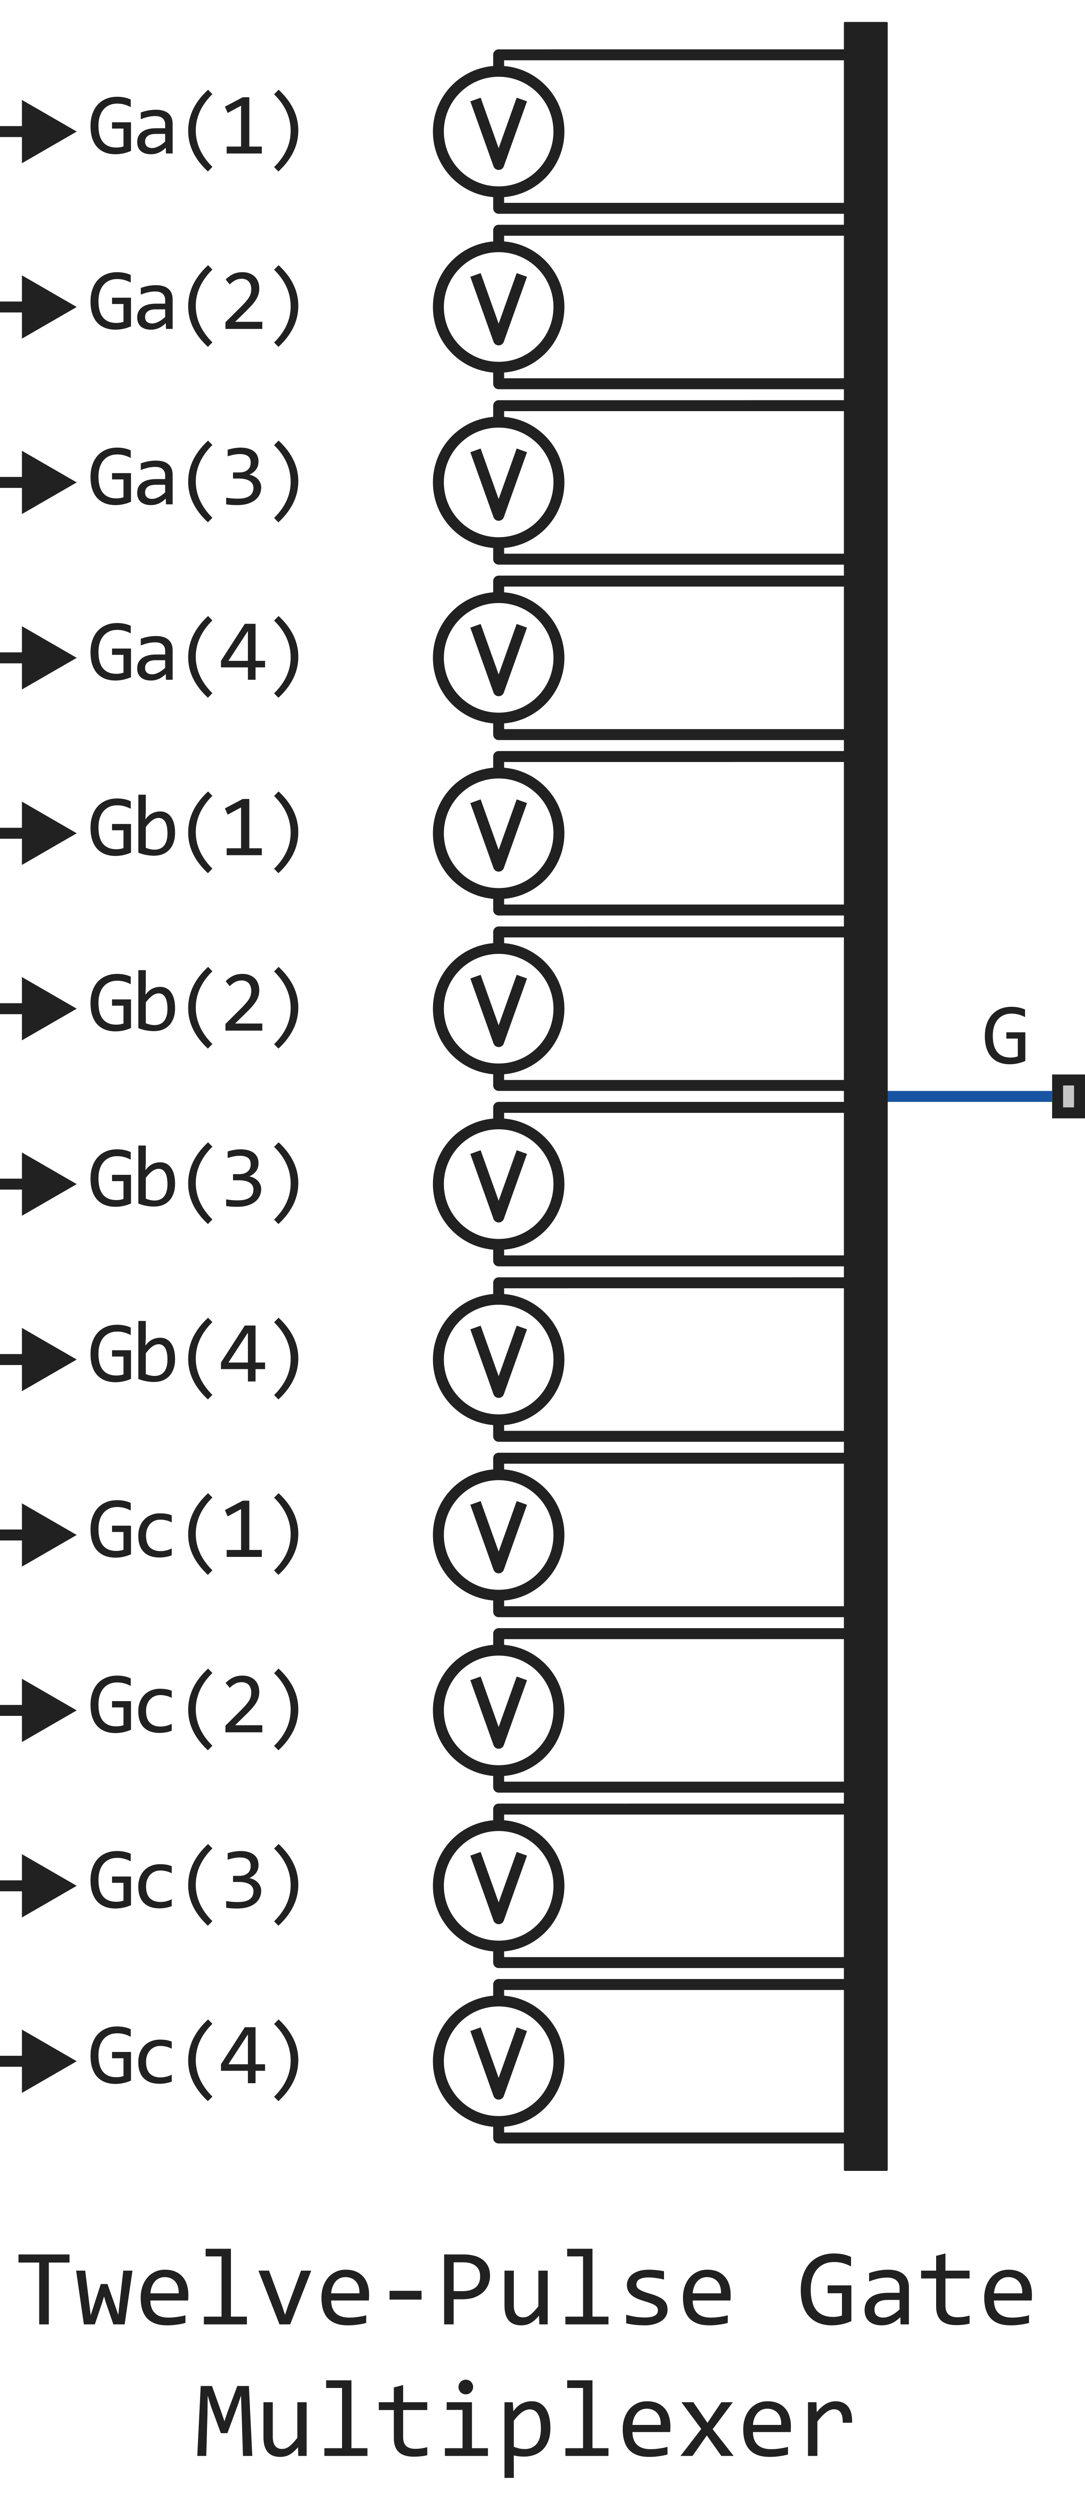
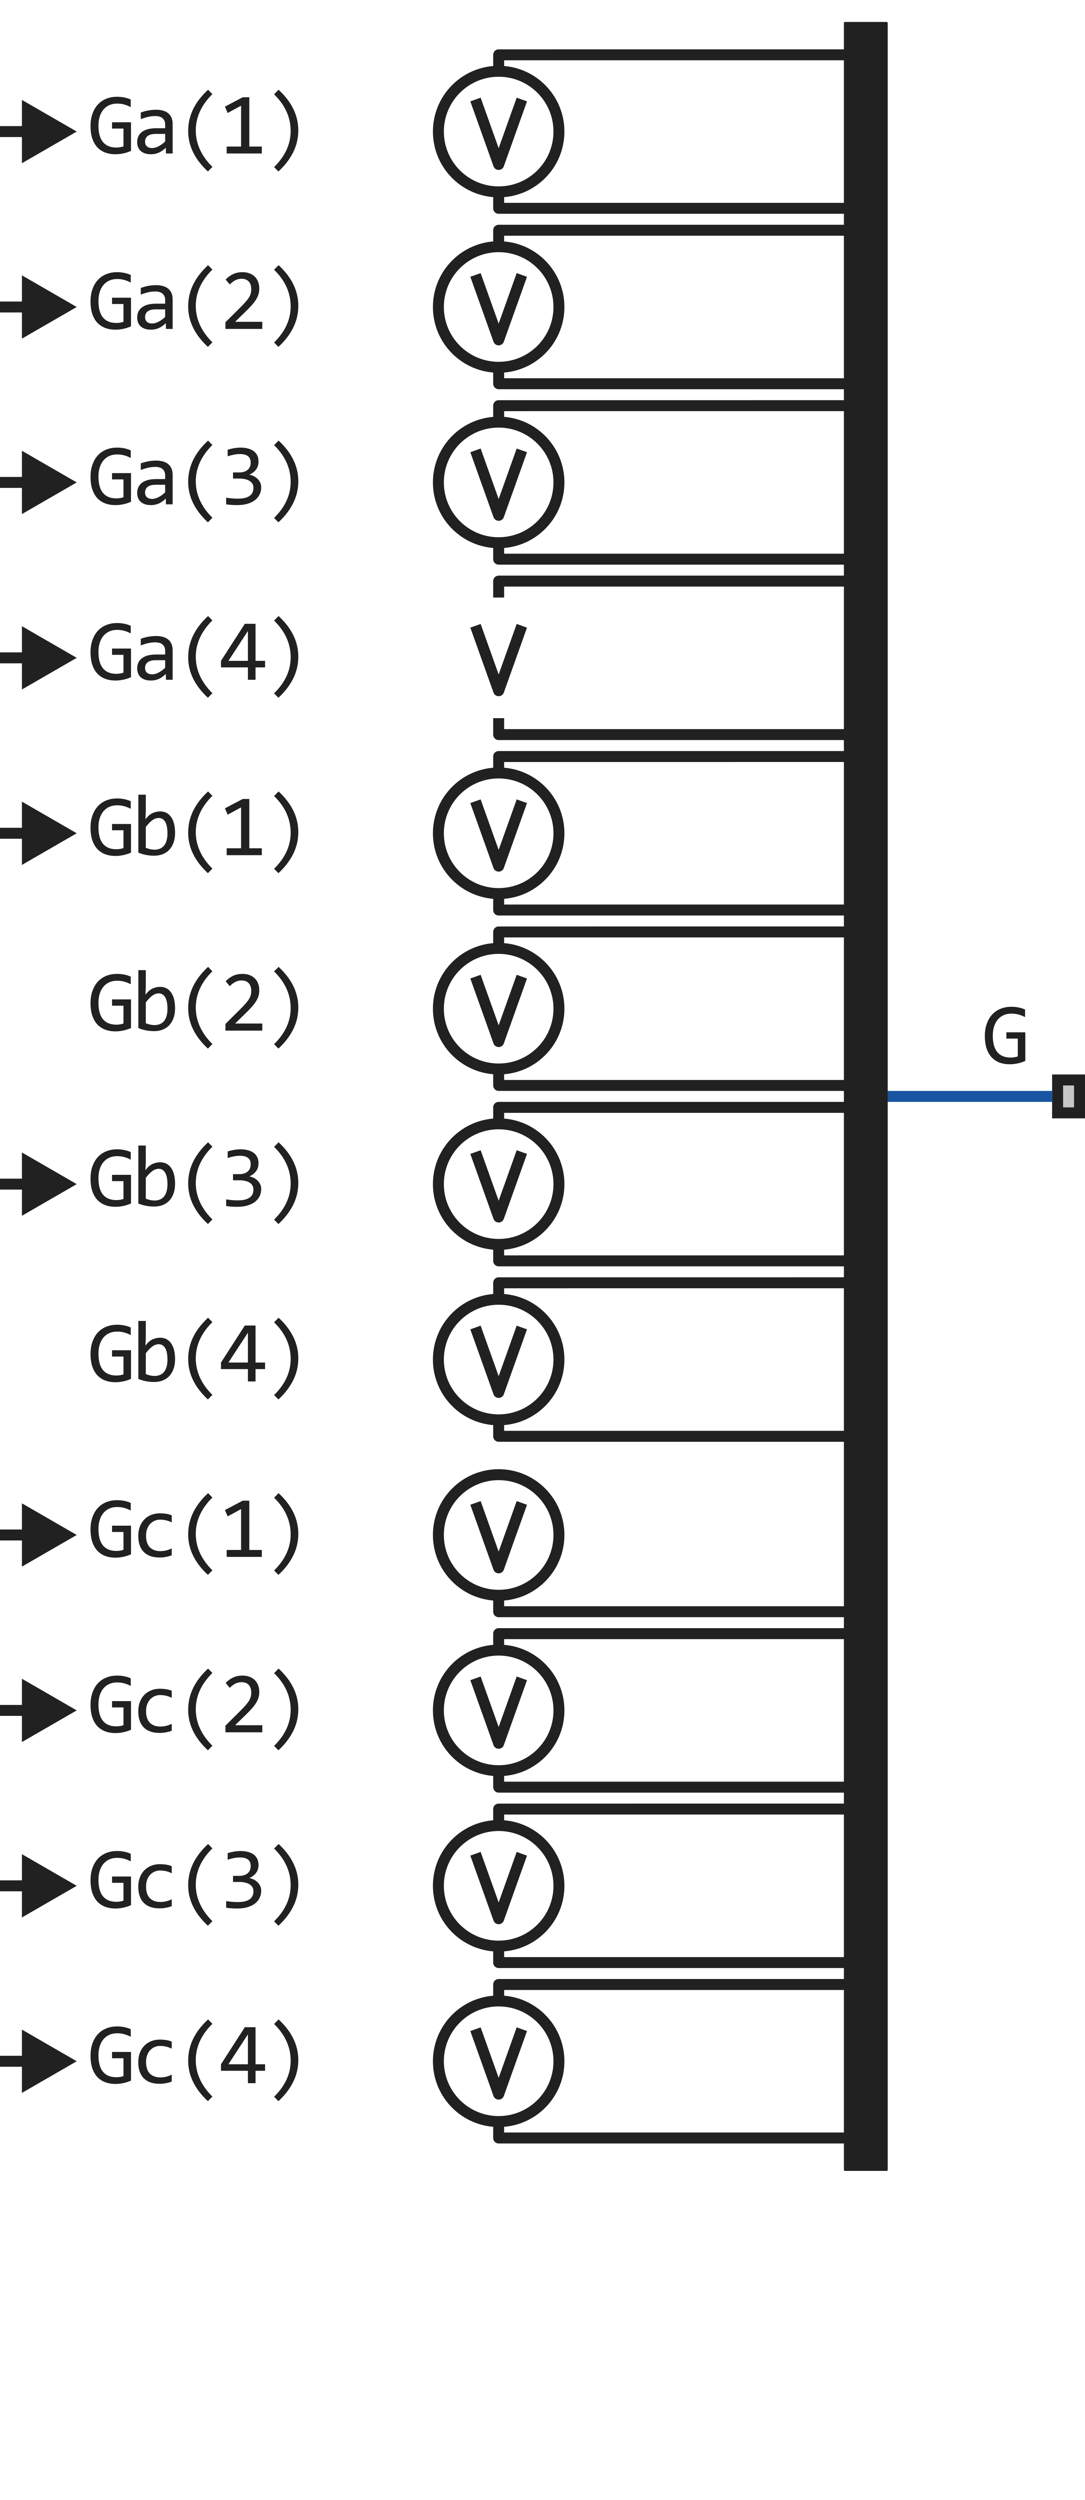
<svg xmlns="http://www.w3.org/2000/svg" width="99" height="228" viewBox="0 0 99 228" fill="none">
  <path d="M79 100H96" stroke="#1954A3" />
  <path d="M77 2.1C77 2.045 77.045 2 77.1 2H80.9C80.955 2 81 2.045 81 2.1V197.9C81 197.955 80.955 198 80.9 198H77.1C77.045 198 77 197.955 77 197.9V2.1Z" fill="#212121" />
  <path d="M79 4.999L45.5 5V6.5" stroke="#212121" stroke-linejoin="round" />
  <path d="M79 20.999L45.5 21V22.5" stroke="#212121" stroke-linejoin="round" />
  <path d="M79 36.999L45.5 37V38.5" stroke="#212121" stroke-linejoin="round" />
  <path d="M79 52.999L45.5 53V54.5" stroke="#212121" stroke-linejoin="round" />
  <path d="M79 68.999L45.5 69V70.5" stroke="#212121" stroke-linejoin="round" />
  <path d="M79 84.999L45.5 85V86.5" stroke="#212121" stroke-linejoin="round" />
  <path d="M79 100.999L45.5 101V102.5" stroke="#212121" stroke-linejoin="round" />
  <path d="M79 116.999L45.5 117V118.5" stroke="#212121" stroke-linejoin="round" />
-   <path d="M79 132.999L45.5 133V134.5" stroke="#212121" stroke-linejoin="round" />
  <path d="M79 148.999L45.5 149V150.5" stroke="#212121" stroke-linejoin="round" />
  <path d="M79 164.999L45.5 165V166.5" stroke="#212121" stroke-linejoin="round" />
  <path d="M79 180.999L45.5 181V182.5" stroke="#212121" stroke-linejoin="round" />
  <path d="M45.5 17.5L45.5 19H78.5" stroke="#212121" stroke-linejoin="round" />
  <path d="M45.5 33.5L45.5 35H78.5" stroke="#212121" stroke-linejoin="round" />
  <path d="M45.5 49.5L45.5 51H78.5" stroke="#212121" stroke-linejoin="round" />
  <path d="M45.5 65.5L45.5 67H78.5" stroke="#212121" stroke-linejoin="round" />
  <path d="M45.5 81.5L45.5 83H78.5" stroke="#212121" stroke-linejoin="round" />
  <path d="M45.5 97.5L45.5 99H78.5" stroke="#212121" stroke-linejoin="round" />
  <path d="M45.5 113.5L45.5 115H78.5" stroke="#212121" stroke-linejoin="round" />
  <path d="M45.5 129.5L45.5 131H78.5" stroke="#212121" stroke-linejoin="round" />
  <path d="M45.5 145.5L45.5 147H78.5" stroke="#212121" stroke-linejoin="round" />
  <path d="M45.5 161.5L45.5 163H78.5" stroke="#212121" stroke-linejoin="round" />
  <path d="M45.5 177.5L45.5 179H78.5" stroke="#212121" stroke-linejoin="round" />
  <path d="M45.5 193.5L45.5 195H78.5" stroke="#212121" stroke-linejoin="round" />
  <path d="M51 12C51 15.038 48.538 17.5 45.5 17.5C42.462 17.5 40 15.038 40 12C40 8.962 42.462 6.5 45.5 6.5C48.538 6.5 51 8.962 51 12Z" stroke="#212121" />
  <path d="M51 28C51 31.038 48.538 33.5 45.5 33.5C42.462 33.5 40 31.038 40 28C40 24.962 42.462 22.5 45.5 22.5C48.538 22.5 51 24.962 51 28Z" stroke="#212121" />
  <path d="M51 44C51 47.038 48.538 49.5 45.5 49.5C42.462 49.5 40 47.038 40 44C40 40.962 42.462 38.5 45.5 38.5C48.538 38.5 51 40.962 51 44Z" stroke="#212121" />
-   <path d="M51 60C51 63.038 48.538 65.5 45.5 65.5C42.462 65.5 40 63.038 40 60C40 56.962 42.462 54.5 45.5 54.5C48.538 54.5 51 56.962 51 60Z" stroke="#212121" />
  <path d="M51 76C51 79.038 48.538 81.5 45.5 81.5C42.462 81.5 40 79.038 40 76C40 72.962 42.462 70.5 45.5 70.5C48.538 70.5 51 72.962 51 76Z" stroke="#212121" />
  <path d="M51 92C51 95.038 48.538 97.5 45.5 97.5C42.462 97.5 40 95.038 40 92C40 88.962 42.462 86.5 45.5 86.5C48.538 86.5 51 88.962 51 92Z" stroke="#212121" />
  <path d="M51 108C51 111.038 48.538 113.5 45.5 113.5C42.462 113.5 40 111.038 40 108C40 104.962 42.462 102.5 45.5 102.5C48.538 102.5 51 104.962 51 108Z" stroke="#212121" />
  <path d="M51 124C51 127.038 48.538 129.5 45.5 129.5C42.462 129.5 40 127.038 40 124C40 120.962 42.462 118.5 45.5 118.5C48.538 118.5 51 120.962 51 124Z" stroke="#212121" />
  <path d="M51 140C51 143.038 48.538 145.5 45.5 145.5C42.462 145.5 40 143.038 40 140C40 136.962 42.462 134.5 45.5 134.5C48.538 134.5 51 136.962 51 140Z" stroke="#212121" />
  <path d="M51 156C51 159.038 48.538 161.5 45.5 161.5C42.462 161.5 40 159.038 40 156C40 152.962 42.462 150.5 45.5 150.5C48.538 150.5 51 152.962 51 156Z" stroke="#212121" />
  <path d="M51 172C51 175.038 48.538 177.5 45.5 177.5C42.462 177.5 40 175.038 40 172C40 168.962 42.462 166.5 45.5 166.5C48.538 166.5 51 168.962 51 172Z" stroke="#212121" />
  <path d="M51 188C51 191.038 48.538 193.5 45.5 193.5C42.462 193.5 40 191.038 40 188C40 184.962 42.462 182.5 45.5 182.5C48.538 182.5 51 184.962 51 188Z" stroke="#212121" />
  <path d="M43.385 9.077L45.5 15L47.615 9.077" stroke="#212121" stroke-linejoin="round" />
  <path d="M43.385 25.077L45.5 31L47.615 25.077" stroke="#212121" stroke-linejoin="round" />
  <path d="M43.385 41.077L45.5 47L47.615 41.077" stroke="#212121" stroke-linejoin="round" />
  <path d="M43.385 57.077L45.5 63L47.615 57.077" stroke="#212121" stroke-linejoin="round" />
  <path d="M43.385 73.077L45.5 79L47.615 73.077" stroke="#212121" stroke-linejoin="round" />
  <path d="M43.385 89.077L45.5 95L47.615 89.077" stroke="#212121" stroke-linejoin="round" />
  <path d="M43.385 105.077L45.5 111L47.615 105.077" stroke="#212121" stroke-linejoin="round" />
  <path d="M43.385 121.077L45.5 127L47.615 121.077" stroke="#212121" stroke-linejoin="round" />
  <path d="M43.385 137.077L45.5 143L47.615 137.077" stroke="#212121" stroke-linejoin="round" />
  <path d="M43.385 153.077L45.5 159L47.615 153.077" stroke="#212121" stroke-linejoin="round" />
  <path d="M43.385 169.077L45.5 175L47.615 169.077" stroke="#212121" stroke-linejoin="round" />
  <path d="M43.385 185.077L45.5 191L47.615 185.077" stroke="#212121" stroke-linejoin="round" />
  <path d="M96 102V98H99V102H96Z" fill="#C7C7C7" />
  <path fill-rule="evenodd" clip-rule="evenodd" d="M97 99V101H98V99H97ZM96 102H99V98H96V102Z" fill="#212121" />
  <path d="M11.93 137.77C11.74 137.668 11.544 137.59 11.344 137.535C11.143 137.478 10.925 137.449 10.688 137.449C10.417 137.449 10.176 137.497 9.965 137.594C9.754 137.69 9.576 137.827 9.43 138.004C9.286 138.178 9.176 138.389 9.098 138.637C9.022 138.884 8.984 139.158 8.984 139.457C8.984 139.77 9.016 140.049 9.078 140.297C9.141 140.544 9.238 140.754 9.371 140.926C9.504 141.098 9.673 141.229 9.879 141.32C10.087 141.411 10.336 141.457 10.625 141.457C10.675 141.457 10.728 141.454 10.785 141.449C10.842 141.444 10.9 141.438 10.957 141.43C11.014 141.419 11.069 141.408 11.121 141.395C11.176 141.382 11.224 141.367 11.266 141.352V139.727H10.223V139.152H11.953V141.762C11.846 141.811 11.733 141.855 11.613 141.895C11.496 141.934 11.375 141.966 11.25 141.992C11.128 142.018 11.005 142.038 10.883 142.051C10.76 142.064 10.642 142.07 10.527 142.07C10.178 142.07 9.863 142.016 9.582 141.906C9.303 141.797 9.065 141.635 8.867 141.422C8.672 141.206 8.521 140.938 8.414 140.617C8.31 140.297 8.258 139.926 8.258 139.504C8.258 139.085 8.316 138.71 8.434 138.379C8.551 138.046 8.715 137.764 8.926 137.535C9.139 137.303 9.395 137.128 9.691 137.008C9.991 136.885 10.32 136.824 10.68 136.824C10.909 136.824 11.126 136.845 11.332 136.887C11.54 136.926 11.74 136.99 11.93 137.078V137.77ZM15.67 141.855C15.493 141.923 15.311 141.973 15.123 142.004C14.938 142.038 14.747 142.055 14.549 142.055C13.929 142.055 13.452 141.887 13.116 141.551C12.782 141.215 12.616 140.724 12.616 140.078C12.616 139.768 12.664 139.487 12.76 139.234C12.857 138.982 12.992 138.766 13.166 138.586C13.341 138.406 13.549 138.268 13.791 138.172C14.034 138.073 14.3 138.023 14.592 138.023C14.795 138.023 14.985 138.038 15.162 138.066C15.34 138.095 15.509 138.142 15.67 138.207V138.855C15.501 138.767 15.328 138.703 15.151 138.664C14.976 138.622 14.795 138.602 14.608 138.602C14.433 138.602 14.268 138.635 14.112 138.703C13.958 138.768 13.823 138.863 13.706 138.988C13.588 139.113 13.496 139.266 13.428 139.445C13.36 139.625 13.327 139.828 13.327 140.055C13.327 140.529 13.441 140.884 13.67 141.121C13.902 141.355 14.222 141.473 14.631 141.473C14.816 141.473 14.995 141.452 15.166 141.41C15.341 141.368 15.509 141.306 15.67 141.223V141.855ZM18.97 143.641C17.769 142.529 17.169 141.299 17.169 139.953C17.169 139.638 17.2 139.324 17.262 139.012C17.328 138.697 17.43 138.382 17.571 138.066C17.714 137.751 17.902 137.436 18.134 137.121C18.368 136.806 18.652 136.493 18.985 136.184L19.38 136.586C18.369 137.583 17.864 138.689 17.864 139.902C17.864 140.507 17.992 141.087 18.247 141.645C18.502 142.202 18.88 142.728 19.38 143.223L18.97 143.641ZM23.89 142H20.683V141.367H21.995V137.641L20.773 138.305L20.523 137.727L22.148 136.871H22.749V141.367H23.89V142ZM25.419 136.184C26.62 137.296 27.22 138.533 27.22 139.895C27.22 140.176 27.192 140.467 27.134 140.77C27.077 141.072 26.979 141.382 26.841 141.699C26.703 142.014 26.517 142.335 26.283 142.66C26.051 142.986 25.758 143.312 25.404 143.641L25.009 143.238C25.517 142.736 25.896 142.211 26.146 141.664C26.396 141.117 26.521 140.544 26.521 139.945C26.521 138.706 26.017 137.591 25.009 136.602L25.419 136.184Z" fill="#212121" />
  <path d="M11.93 153.77C11.74 153.668 11.544 153.59 11.344 153.535C11.143 153.478 10.925 153.449 10.688 153.449C10.417 153.449 10.176 153.497 9.965 153.594C9.754 153.69 9.576 153.827 9.43 154.004C9.286 154.178 9.176 154.389 9.098 154.637C9.022 154.884 8.984 155.158 8.984 155.457C8.984 155.77 9.016 156.049 9.078 156.297C9.141 156.544 9.238 156.754 9.371 156.926C9.504 157.098 9.673 157.229 9.879 157.32C10.087 157.411 10.336 157.457 10.625 157.457C10.675 157.457 10.728 157.454 10.785 157.449C10.842 157.444 10.9 157.438 10.957 157.43C11.014 157.419 11.069 157.408 11.121 157.395C11.176 157.382 11.224 157.367 11.266 157.352V155.727H10.223V155.152H11.953V157.762C11.846 157.811 11.733 157.855 11.613 157.895C11.496 157.934 11.375 157.966 11.25 157.992C11.128 158.018 11.005 158.038 10.883 158.051C10.76 158.064 10.642 158.07 10.527 158.07C10.178 158.07 9.863 158.016 9.582 157.906C9.303 157.797 9.065 157.635 8.867 157.422C8.672 157.206 8.521 156.938 8.414 156.617C8.31 156.297 8.258 155.926 8.258 155.504C8.258 155.085 8.316 154.71 8.434 154.379C8.551 154.046 8.715 153.764 8.926 153.535C9.139 153.303 9.395 153.128 9.691 153.008C9.991 152.885 10.32 152.824 10.68 152.824C10.909 152.824 11.126 152.845 11.332 152.887C11.54 152.926 11.74 152.99 11.93 153.078V153.77ZM15.67 157.855C15.493 157.923 15.311 157.973 15.123 158.004C14.938 158.038 14.747 158.055 14.549 158.055C13.929 158.055 13.452 157.887 13.116 157.551C12.782 157.215 12.616 156.724 12.616 156.078C12.616 155.768 12.664 155.487 12.76 155.234C12.857 154.982 12.992 154.766 13.166 154.586C13.341 154.406 13.549 154.268 13.791 154.172C14.034 154.073 14.3 154.023 14.592 154.023C14.795 154.023 14.985 154.038 15.162 154.066C15.34 154.095 15.509 154.142 15.67 154.207V154.855C15.501 154.767 15.328 154.703 15.151 154.664C14.976 154.622 14.795 154.602 14.608 154.602C14.433 154.602 14.268 154.635 14.112 154.703C13.958 154.768 13.823 154.863 13.706 154.988C13.588 155.113 13.496 155.266 13.428 155.445C13.36 155.625 13.327 155.828 13.327 156.055C13.327 156.529 13.441 156.884 13.67 157.121C13.902 157.355 14.222 157.473 14.631 157.473C14.816 157.473 14.995 157.452 15.166 157.41C15.341 157.368 15.509 157.306 15.67 157.223V157.855ZM18.97 159.641C17.769 158.529 17.169 157.299 17.169 155.953C17.169 155.638 17.2 155.324 17.262 155.012C17.328 154.697 17.43 154.382 17.571 154.066C17.714 153.751 17.902 153.436 18.134 153.121C18.368 152.806 18.652 152.493 18.985 152.184L19.38 152.586C18.369 153.583 17.864 154.689 17.864 155.902C17.864 156.507 17.992 157.087 18.247 157.645C18.502 158.202 18.88 158.728 19.38 159.223L18.97 159.641ZM23.933 158H20.57V157.391L21.89 156.078C22.106 155.865 22.282 155.68 22.417 155.523C22.553 155.367 22.658 155.225 22.734 155.098C22.809 154.967 22.86 154.845 22.886 154.73C22.912 154.616 22.925 154.492 22.925 154.359C22.925 154.234 22.908 154.116 22.874 154.004C22.84 153.889 22.788 153.789 22.718 153.703C22.648 153.617 22.556 153.549 22.445 153.5C22.333 153.451 22.198 153.426 22.042 153.426C21.826 153.426 21.629 153.474 21.452 153.57C21.275 153.667 21.113 153.792 20.964 153.945L20.589 153.496C20.782 153.293 21.003 153.13 21.253 153.008C21.506 152.885 21.799 152.824 22.132 152.824C22.359 152.824 22.564 152.858 22.749 152.926C22.937 152.993 23.098 153.091 23.234 153.219C23.369 153.346 23.473 153.503 23.546 153.688C23.622 153.872 23.659 154.081 23.659 154.312C23.659 154.508 23.633 154.689 23.581 154.855C23.529 155.022 23.45 155.189 23.343 155.355C23.239 155.52 23.106 155.69 22.945 155.867C22.786 156.044 22.597 156.238 22.378 156.449L21.452 157.352H23.933V158ZM25.419 152.184C26.62 153.296 27.22 154.533 27.22 155.895C27.22 156.176 27.192 156.467 27.134 156.77C27.077 157.072 26.979 157.382 26.841 157.699C26.703 158.014 26.517 158.335 26.283 158.66C26.051 158.986 25.758 159.312 25.404 159.641L25.009 159.238C25.517 158.736 25.896 158.211 26.146 157.664C26.396 157.117 26.521 156.544 26.521 155.945C26.521 154.706 26.017 153.591 25.009 152.602L25.419 152.184Z" fill="#212121" />
  <path d="M11.93 169.77C11.74 169.668 11.544 169.59 11.344 169.535C11.143 169.478 10.925 169.449 10.688 169.449C10.417 169.449 10.176 169.497 9.965 169.594C9.754 169.69 9.576 169.827 9.43 170.004C9.286 170.178 9.176 170.389 9.098 170.637C9.022 170.884 8.984 171.158 8.984 171.457C8.984 171.77 9.016 172.049 9.078 172.297C9.141 172.544 9.238 172.754 9.371 172.926C9.504 173.098 9.673 173.229 9.879 173.32C10.087 173.411 10.336 173.457 10.625 173.457C10.675 173.457 10.728 173.454 10.785 173.449C10.842 173.444 10.9 173.438 10.957 173.43C11.014 173.419 11.069 173.408 11.121 173.395C11.176 173.382 11.224 173.367 11.266 173.352V171.727H10.223V171.152H11.953V173.762C11.846 173.811 11.733 173.855 11.613 173.895C11.496 173.934 11.375 173.966 11.25 173.992C11.128 174.018 11.005 174.038 10.883 174.051C10.76 174.064 10.642 174.07 10.527 174.07C10.178 174.07 9.863 174.016 9.582 173.906C9.303 173.797 9.065 173.635 8.867 173.422C8.672 173.206 8.521 172.938 8.414 172.617C8.31 172.297 8.258 171.926 8.258 171.504C8.258 171.085 8.316 170.71 8.434 170.379C8.551 170.046 8.715 169.764 8.926 169.535C9.139 169.303 9.395 169.128 9.691 169.008C9.991 168.885 10.32 168.824 10.68 168.824C10.909 168.824 11.126 168.845 11.332 168.887C11.54 168.926 11.74 168.99 11.93 169.078V169.77ZM15.67 173.855C15.493 173.923 15.311 173.973 15.123 174.004C14.938 174.038 14.747 174.055 14.549 174.055C13.929 174.055 13.452 173.887 13.116 173.551C12.782 173.215 12.616 172.724 12.616 172.078C12.616 171.768 12.664 171.487 12.76 171.234C12.857 170.982 12.992 170.766 13.166 170.586C13.341 170.406 13.549 170.268 13.791 170.172C14.034 170.073 14.3 170.023 14.592 170.023C14.795 170.023 14.985 170.038 15.162 170.066C15.34 170.095 15.509 170.142 15.67 170.207V170.855C15.501 170.767 15.328 170.703 15.151 170.664C14.976 170.622 14.795 170.602 14.608 170.602C14.433 170.602 14.268 170.635 14.112 170.703C13.958 170.768 13.823 170.863 13.706 170.988C13.588 171.113 13.496 171.266 13.428 171.445C13.36 171.625 13.327 171.828 13.327 172.055C13.327 172.529 13.441 172.884 13.67 173.121C13.902 173.355 14.222 173.473 14.631 173.473C14.816 173.473 14.995 173.452 15.166 173.41C15.341 173.368 15.509 173.306 15.67 173.223V173.855ZM18.97 175.641C17.769 174.529 17.169 173.299 17.169 171.953C17.169 171.638 17.2 171.324 17.262 171.012C17.328 170.697 17.43 170.382 17.571 170.066C17.714 169.751 17.902 169.436 18.134 169.121C18.368 168.806 18.652 168.493 18.985 168.184L19.38 168.586C18.369 169.583 17.864 170.689 17.864 171.902C17.864 172.507 17.992 173.087 18.247 173.645C18.502 174.202 18.88 174.728 19.38 175.223L18.97 175.641ZM23.835 172.449C23.835 172.673 23.79 172.884 23.698 173.082C23.607 173.277 23.471 173.449 23.288 173.598C23.106 173.743 22.877 173.859 22.601 173.945C22.325 174.029 22.003 174.07 21.636 174.07C21.433 174.07 21.25 174.064 21.089 174.051C20.928 174.038 20.777 174.021 20.636 174V173.391C20.797 173.419 20.968 173.441 21.148 173.457C21.327 173.473 21.511 173.48 21.698 173.48C21.954 173.48 22.171 173.458 22.351 173.414C22.533 173.367 22.681 173.301 22.796 173.215C22.911 173.129 22.994 173.025 23.046 172.902C23.098 172.78 23.124 172.642 23.124 172.488C23.124 172.348 23.093 172.225 23.03 172.121C22.968 172.017 22.879 171.93 22.765 171.859C22.653 171.789 22.517 171.737 22.359 171.703C22.202 171.667 22.03 171.648 21.843 171.648H21.261V171.09H21.851C22.004 171.09 22.144 171.07 22.269 171.031C22.396 170.99 22.504 170.931 22.593 170.855C22.684 170.78 22.753 170.688 22.8 170.578C22.849 170.466 22.874 170.34 22.874 170.199C22.874 169.926 22.791 169.727 22.624 169.602C22.458 169.477 22.213 169.414 21.89 169.414C21.718 169.414 21.541 169.431 21.359 169.465C21.176 169.499 20.981 169.549 20.773 169.617V169.023C20.861 168.992 20.955 168.965 21.054 168.941C21.155 168.915 21.256 168.895 21.355 168.879C21.456 168.861 21.556 168.848 21.655 168.84C21.754 168.829 21.849 168.824 21.941 168.824C22.212 168.824 22.45 168.854 22.655 168.914C22.861 168.971 23.033 169.055 23.171 169.164C23.309 169.273 23.413 169.406 23.484 169.562C23.554 169.719 23.589 169.895 23.589 170.09C23.589 170.382 23.514 170.626 23.363 170.824C23.214 171.022 23.01 171.18 22.749 171.297C22.882 171.318 23.012 171.359 23.14 171.422C23.27 171.484 23.386 171.565 23.488 171.664C23.592 171.76 23.675 171.875 23.738 172.008C23.803 172.141 23.835 172.288 23.835 172.449ZM25.419 168.184C26.62 169.296 27.22 170.533 27.22 171.895C27.22 172.176 27.192 172.467 27.134 172.77C27.077 173.072 26.979 173.382 26.841 173.699C26.703 174.014 26.517 174.335 26.283 174.66C26.051 174.986 25.758 175.312 25.404 175.641L25.009 175.238C25.517 174.736 25.896 174.211 26.146 173.664C26.396 173.117 26.521 172.544 26.521 171.945C26.521 170.706 26.017 169.591 25.009 168.602L25.419 168.184Z" fill="#212121" />
  <path d="M11.93 121.77C11.74 121.668 11.544 121.59 11.344 121.535C11.143 121.478 10.925 121.449 10.688 121.449C10.417 121.449 10.176 121.497 9.965 121.594C9.754 121.69 9.576 121.827 9.43 122.004C9.286 122.178 9.176 122.389 9.098 122.637C9.022 122.884 8.984 123.158 8.984 123.457C8.984 123.77 9.016 124.049 9.078 124.297C9.141 124.544 9.238 124.754 9.371 124.926C9.504 125.098 9.673 125.229 9.879 125.32C10.087 125.411 10.336 125.457 10.625 125.457C10.675 125.457 10.728 125.454 10.785 125.449C10.842 125.444 10.9 125.438 10.957 125.43C11.014 125.419 11.069 125.408 11.121 125.395C11.176 125.382 11.224 125.367 11.266 125.352V123.727H10.223V123.152H11.953V125.762C11.846 125.811 11.733 125.855 11.613 125.895C11.496 125.934 11.375 125.966 11.25 125.992C11.128 126.018 11.005 126.038 10.883 126.051C10.76 126.064 10.642 126.07 10.527 126.07C10.178 126.07 9.863 126.016 9.582 125.906C9.303 125.797 9.065 125.635 8.867 125.422C8.672 125.206 8.521 124.938 8.414 124.617C8.31 124.297 8.258 123.926 8.258 123.504C8.258 123.085 8.316 122.71 8.434 122.379C8.551 122.046 8.715 121.764 8.926 121.535C9.139 121.303 9.395 121.128 9.691 121.008C9.991 120.885 10.32 120.824 10.68 120.824C10.909 120.824 11.126 120.845 11.332 120.887C11.54 120.926 11.74 120.99 11.93 121.078V121.77ZM15.975 123.969C15.975 124.294 15.929 124.586 15.838 124.844C15.75 125.099 15.622 125.316 15.456 125.496C15.291 125.673 15.091 125.81 14.854 125.906C14.617 126 14.35 126.047 14.053 126.047C13.821 126.047 13.584 126.025 13.342 125.98C13.1 125.936 12.86 125.866 12.623 125.77V120.48H13.303V122L13.272 122.727C13.467 122.464 13.675 122.279 13.897 122.172C14.121 122.062 14.36 122.008 14.616 122.008C14.84 122.008 15.036 122.055 15.206 122.148C15.375 122.242 15.517 122.375 15.631 122.547C15.746 122.716 15.832 122.922 15.889 123.164C15.946 123.404 15.975 123.672 15.975 123.969ZM15.28 124C15.28 123.794 15.264 123.605 15.233 123.434C15.204 123.262 15.157 123.115 15.092 122.992C15.027 122.87 14.944 122.775 14.842 122.707C14.741 122.637 14.62 122.602 14.479 122.602C14.393 122.602 14.306 122.616 14.217 122.645C14.129 122.671 14.036 122.716 13.94 122.781C13.846 122.844 13.746 122.928 13.639 123.035C13.535 123.139 13.423 123.27 13.303 123.426V125.328C13.436 125.38 13.571 125.422 13.709 125.453C13.847 125.482 13.979 125.496 14.104 125.496C14.26 125.496 14.409 125.471 14.549 125.422C14.692 125.372 14.817 125.29 14.924 125.176C15.034 125.059 15.12 124.905 15.182 124.715C15.247 124.522 15.28 124.284 15.28 124ZM18.97 127.641C17.769 126.529 17.169 125.299 17.169 123.953C17.169 123.638 17.2 123.324 17.262 123.012C17.328 122.697 17.43 122.382 17.571 122.066C17.714 121.751 17.902 121.436 18.134 121.121C18.368 120.806 18.652 120.493 18.985 120.184L19.38 120.586C18.369 121.583 17.864 122.689 17.864 123.902C17.864 124.507 17.992 125.087 18.247 125.645C18.502 126.202 18.88 126.728 19.38 127.223L18.97 127.641ZM24.187 124.871H23.316V126H22.62V124.871H20.163V124.273L22.339 120.895H23.316V124.273H24.187V124.871ZM22.62 121.551L20.843 124.273H22.62V121.551ZM25.419 120.184C26.62 121.296 27.22 122.533 27.22 123.895C27.22 124.176 27.192 124.467 27.134 124.77C27.077 125.072 26.979 125.382 26.841 125.699C26.703 126.014 26.517 126.335 26.283 126.66C26.051 126.986 25.758 127.312 25.404 127.641L25.009 127.238C25.517 126.736 25.896 126.211 26.146 125.664C26.396 125.117 26.521 124.544 26.521 123.945C26.521 122.706 26.017 121.591 25.009 120.602L25.419 120.184Z" fill="#212121" />
  <path d="M11.93 105.77C11.74 105.668 11.544 105.59 11.344 105.535C11.143 105.478 10.925 105.449 10.688 105.449C10.417 105.449 10.176 105.497 9.965 105.594C9.754 105.69 9.576 105.827 9.43 106.004C9.286 106.178 9.176 106.389 9.098 106.637C9.022 106.884 8.984 107.158 8.984 107.457C8.984 107.77 9.016 108.049 9.078 108.297C9.141 108.544 9.238 108.754 9.371 108.926C9.504 109.098 9.673 109.229 9.879 109.32C10.087 109.411 10.336 109.457 10.625 109.457C10.675 109.457 10.728 109.454 10.785 109.449C10.842 109.444 10.9 109.438 10.957 109.43C11.014 109.419 11.069 109.408 11.121 109.395C11.176 109.382 11.224 109.367 11.266 109.352V107.727H10.223V107.152H11.953V109.762C11.846 109.811 11.733 109.855 11.613 109.895C11.496 109.934 11.375 109.966 11.25 109.992C11.128 110.018 11.005 110.038 10.883 110.051C10.76 110.064 10.642 110.07 10.527 110.07C10.178 110.07 9.863 110.016 9.582 109.906C9.303 109.797 9.065 109.635 8.867 109.422C8.672 109.206 8.521 108.938 8.414 108.617C8.31 108.297 8.258 107.926 8.258 107.504C8.258 107.085 8.316 106.71 8.434 106.379C8.551 106.046 8.715 105.764 8.926 105.535C9.139 105.303 9.395 105.128 9.691 105.008C9.991 104.885 10.32 104.824 10.68 104.824C10.909 104.824 11.126 104.845 11.332 104.887C11.54 104.926 11.74 104.99 11.93 105.078V105.77ZM15.975 107.969C15.975 108.294 15.929 108.586 15.838 108.844C15.75 109.099 15.622 109.316 15.456 109.496C15.291 109.673 15.091 109.81 14.854 109.906C14.617 110 14.35 110.047 14.053 110.047C13.821 110.047 13.584 110.025 13.342 109.98C13.1 109.936 12.86 109.866 12.623 109.77V104.48H13.303V106L13.272 106.727C13.467 106.464 13.675 106.279 13.897 106.172C14.121 106.062 14.36 106.008 14.616 106.008C14.84 106.008 15.036 106.055 15.206 106.148C15.375 106.242 15.517 106.375 15.631 106.547C15.746 106.716 15.832 106.922 15.889 107.164C15.946 107.404 15.975 107.672 15.975 107.969ZM15.28 108C15.28 107.794 15.264 107.605 15.233 107.434C15.204 107.262 15.157 107.115 15.092 106.992C15.027 106.87 14.944 106.775 14.842 106.707C14.741 106.637 14.62 106.602 14.479 106.602C14.393 106.602 14.306 106.616 14.217 106.645C14.129 106.671 14.036 106.716 13.94 106.781C13.846 106.844 13.746 106.928 13.639 107.035C13.535 107.139 13.423 107.27 13.303 107.426V109.328C13.436 109.38 13.571 109.422 13.709 109.453C13.847 109.482 13.979 109.496 14.104 109.496C14.26 109.496 14.409 109.471 14.549 109.422C14.692 109.372 14.817 109.29 14.924 109.176C15.034 109.059 15.12 108.905 15.182 108.715C15.247 108.522 15.28 108.284 15.28 108ZM18.97 111.641C17.769 110.529 17.169 109.299 17.169 107.953C17.169 107.638 17.2 107.324 17.262 107.012C17.328 106.697 17.43 106.382 17.571 106.066C17.714 105.751 17.902 105.436 18.134 105.121C18.368 104.806 18.652 104.493 18.985 104.184L19.38 104.586C18.369 105.583 17.864 106.689 17.864 107.902C17.864 108.507 17.992 109.087 18.247 109.645C18.502 110.202 18.88 110.728 19.38 111.223L18.97 111.641ZM23.835 108.449C23.835 108.673 23.79 108.884 23.698 109.082C23.607 109.277 23.471 109.449 23.288 109.598C23.106 109.743 22.877 109.859 22.601 109.945C22.325 110.029 22.003 110.07 21.636 110.07C21.433 110.07 21.25 110.064 21.089 110.051C20.928 110.038 20.777 110.021 20.636 110V109.391C20.797 109.419 20.968 109.441 21.148 109.457C21.327 109.473 21.511 109.48 21.698 109.48C21.954 109.48 22.171 109.458 22.351 109.414C22.533 109.367 22.681 109.301 22.796 109.215C22.911 109.129 22.994 109.025 23.046 108.902C23.098 108.78 23.124 108.642 23.124 108.488C23.124 108.348 23.093 108.225 23.03 108.121C22.968 108.017 22.879 107.93 22.765 107.859C22.653 107.789 22.517 107.737 22.359 107.703C22.202 107.667 22.03 107.648 21.843 107.648H21.261V107.09H21.851C22.004 107.09 22.144 107.07 22.269 107.031C22.396 106.99 22.504 106.931 22.593 106.855C22.684 106.78 22.753 106.688 22.8 106.578C22.849 106.466 22.874 106.34 22.874 106.199C22.874 105.926 22.791 105.727 22.624 105.602C22.458 105.477 22.213 105.414 21.89 105.414C21.718 105.414 21.541 105.431 21.359 105.465C21.176 105.499 20.981 105.549 20.773 105.617V105.023C20.861 104.992 20.955 104.965 21.054 104.941C21.155 104.915 21.256 104.895 21.355 104.879C21.456 104.861 21.556 104.848 21.655 104.84C21.754 104.829 21.849 104.824 21.941 104.824C22.212 104.824 22.45 104.854 22.655 104.914C22.861 104.971 23.033 105.055 23.171 105.164C23.309 105.273 23.413 105.406 23.484 105.562C23.554 105.719 23.589 105.895 23.589 106.09C23.589 106.382 23.514 106.626 23.363 106.824C23.214 107.022 23.01 107.18 22.749 107.297C22.882 107.318 23.012 107.359 23.14 107.422C23.27 107.484 23.386 107.565 23.488 107.664C23.592 107.76 23.675 107.875 23.738 108.008C23.803 108.141 23.835 108.288 23.835 108.449ZM25.419 104.184C26.62 105.296 27.22 106.533 27.22 107.895C27.22 108.176 27.192 108.467 27.134 108.77C27.077 109.072 26.979 109.382 26.841 109.699C26.703 110.014 26.517 110.335 26.283 110.66C26.051 110.986 25.758 111.312 25.404 111.641L25.009 111.238C25.517 110.736 25.896 110.211 26.146 109.664C26.396 109.117 26.521 108.544 26.521 107.945C26.521 106.706 26.017 105.591 25.009 104.602L25.419 104.184Z" fill="#212121" />
  <path d="M11.93 89.769C11.74 89.668 11.544 89.59 11.344 89.535C11.143 89.478 10.925 89.449 10.688 89.449C10.417 89.449 10.176 89.497 9.965 89.594C9.754 89.69 9.576 89.827 9.43 90.004C9.286 90.178 9.176 90.389 9.098 90.637C9.022 90.884 8.984 91.158 8.984 91.457C8.984 91.769 9.016 92.049 9.078 92.297C9.141 92.544 9.238 92.754 9.371 92.926C9.504 93.098 9.673 93.229 9.879 93.32C10.087 93.412 10.336 93.457 10.625 93.457C10.675 93.457 10.728 93.454 10.785 93.449C10.842 93.444 10.9 93.438 10.957 93.43C11.014 93.419 11.069 93.408 11.121 93.394C11.176 93.382 11.224 93.367 11.266 93.352V91.727H10.223V91.152H11.953V93.762C11.846 93.811 11.733 93.856 11.613 93.894C11.496 93.934 11.375 93.966 11.25 93.992C11.128 94.018 11.005 94.038 10.883 94.051C10.76 94.064 10.642 94.07 10.527 94.07C10.178 94.07 9.863 94.016 9.582 93.906C9.303 93.797 9.065 93.635 8.867 93.422C8.672 93.206 8.521 92.938 8.414 92.617C8.31 92.297 8.258 91.926 8.258 91.504C8.258 91.085 8.316 90.71 8.434 90.379C8.551 90.046 8.715 89.764 8.926 89.535C9.139 89.303 9.395 89.128 9.691 89.008C9.991 88.885 10.32 88.824 10.68 88.824C10.909 88.824 11.126 88.845 11.332 88.887C11.54 88.926 11.74 88.99 11.93 89.078V89.769ZM15.975 91.969C15.975 92.294 15.929 92.586 15.838 92.844C15.75 93.099 15.622 93.316 15.456 93.496C15.291 93.673 15.091 93.81 14.854 93.906C14.617 94 14.35 94.047 14.053 94.047C13.821 94.047 13.584 94.025 13.342 93.981C13.1 93.936 12.86 93.866 12.623 93.769V88.481H13.303V90L13.272 90.727C13.467 90.463 13.675 90.279 13.897 90.172C14.121 90.062 14.36 90.008 14.616 90.008C14.84 90.008 15.036 90.055 15.206 90.148C15.375 90.242 15.517 90.375 15.631 90.547C15.746 90.716 15.832 90.922 15.889 91.164C15.946 91.404 15.975 91.672 15.975 91.969ZM15.28 92C15.28 91.794 15.264 91.606 15.233 91.434C15.204 91.262 15.157 91.115 15.092 90.992C15.027 90.87 14.944 90.775 14.842 90.707C14.741 90.637 14.62 90.602 14.479 90.602C14.393 90.602 14.306 90.616 14.217 90.644C14.129 90.671 14.036 90.716 13.94 90.781C13.846 90.844 13.746 90.928 13.639 91.035C13.535 91.139 13.423 91.269 13.303 91.426V93.328C13.436 93.38 13.571 93.422 13.709 93.453C13.847 93.482 13.979 93.496 14.104 93.496C14.26 93.496 14.409 93.471 14.549 93.422C14.692 93.372 14.817 93.29 14.924 93.176C15.034 93.059 15.12 92.905 15.182 92.715C15.247 92.522 15.28 92.284 15.28 92ZM18.97 95.641C17.769 94.529 17.169 93.299 17.169 91.953C17.169 91.638 17.2 91.324 17.262 91.012C17.328 90.697 17.43 90.382 17.571 90.066C17.714 89.751 17.902 89.436 18.134 89.121C18.368 88.806 18.652 88.493 18.985 88.184L19.38 88.586C18.369 89.583 17.864 90.689 17.864 91.902C17.864 92.507 17.992 93.087 18.247 93.644C18.502 94.202 18.88 94.728 19.38 95.223L18.97 95.641ZM23.933 94H20.57V93.391L21.89 92.078C22.106 91.865 22.282 91.68 22.417 91.523C22.553 91.367 22.658 91.225 22.734 91.098C22.809 90.967 22.86 90.845 22.886 90.731C22.912 90.616 22.925 90.492 22.925 90.359C22.925 90.234 22.908 90.116 22.874 90.004C22.84 89.889 22.788 89.789 22.718 89.703C22.648 89.617 22.556 89.549 22.445 89.5C22.333 89.451 22.198 89.426 22.042 89.426C21.826 89.426 21.629 89.474 21.452 89.57C21.275 89.667 21.113 89.792 20.964 89.945L20.589 89.496C20.782 89.293 21.003 89.13 21.253 89.008C21.506 88.885 21.799 88.824 22.132 88.824C22.359 88.824 22.564 88.858 22.749 88.926C22.937 88.993 23.098 89.091 23.234 89.219C23.369 89.346 23.473 89.503 23.546 89.688C23.622 89.872 23.659 90.081 23.659 90.312C23.659 90.508 23.633 90.689 23.581 90.856C23.529 91.022 23.45 91.189 23.343 91.356C23.239 91.519 23.106 91.69 22.945 91.867C22.786 92.044 22.597 92.238 22.378 92.449L21.452 93.352H23.933V94ZM25.419 88.184C26.62 89.296 27.22 90.533 27.22 91.894C27.22 92.176 27.192 92.467 27.134 92.769C27.077 93.072 26.979 93.382 26.841 93.699C26.703 94.014 26.517 94.335 26.283 94.66C26.051 94.986 25.758 95.312 25.404 95.641L25.009 95.238C25.517 94.736 25.896 94.211 26.146 93.664C26.396 93.117 26.521 92.544 26.521 91.945C26.521 90.706 26.017 89.591 25.009 88.602L25.419 88.184Z" fill="#212121" />
  <path d="M11.93 73.769C11.74 73.668 11.544 73.59 11.344 73.535C11.143 73.478 10.925 73.449 10.688 73.449C10.417 73.449 10.176 73.497 9.965 73.594C9.754 73.69 9.576 73.827 9.43 74.004C9.286 74.178 9.176 74.389 9.098 74.637C9.022 74.884 8.984 75.158 8.984 75.457C8.984 75.769 9.016 76.049 9.078 76.297C9.141 76.544 9.238 76.754 9.371 76.926C9.504 77.098 9.673 77.229 9.879 77.32C10.087 77.412 10.336 77.457 10.625 77.457C10.675 77.457 10.728 77.454 10.785 77.449C10.842 77.444 10.9 77.438 10.957 77.43C11.014 77.419 11.069 77.408 11.121 77.394C11.176 77.382 11.224 77.367 11.266 77.352V75.727H10.223V75.152H11.953V77.762C11.846 77.811 11.733 77.856 11.613 77.894C11.496 77.934 11.375 77.966 11.25 77.992C11.128 78.018 11.005 78.038 10.883 78.051C10.76 78.064 10.642 78.07 10.527 78.07C10.178 78.07 9.863 78.016 9.582 77.906C9.303 77.797 9.065 77.635 8.867 77.422C8.672 77.206 8.521 76.938 8.414 76.617C8.31 76.297 8.258 75.926 8.258 75.504C8.258 75.085 8.316 74.71 8.434 74.379C8.551 74.046 8.715 73.764 8.926 73.535C9.139 73.303 9.395 73.128 9.691 73.008C9.991 72.885 10.32 72.824 10.68 72.824C10.909 72.824 11.126 72.845 11.332 72.887C11.54 72.926 11.74 72.99 11.93 73.078V73.769ZM15.975 75.969C15.975 76.294 15.929 76.586 15.838 76.844C15.75 77.099 15.622 77.316 15.456 77.496C15.291 77.673 15.091 77.81 14.854 77.906C14.617 78 14.35 78.047 14.053 78.047C13.821 78.047 13.584 78.025 13.342 77.981C13.1 77.936 12.86 77.866 12.623 77.769V72.481H13.303V74L13.272 74.727C13.467 74.463 13.675 74.279 13.897 74.172C14.121 74.062 14.36 74.008 14.616 74.008C14.84 74.008 15.036 74.055 15.206 74.148C15.375 74.242 15.517 74.375 15.631 74.547C15.746 74.716 15.832 74.922 15.889 75.164C15.946 75.404 15.975 75.672 15.975 75.969ZM15.28 76C15.28 75.794 15.264 75.606 15.233 75.434C15.204 75.262 15.157 75.115 15.092 74.992C15.027 74.87 14.944 74.775 14.842 74.707C14.741 74.637 14.62 74.602 14.479 74.602C14.393 74.602 14.306 74.616 14.217 74.644C14.129 74.671 14.036 74.716 13.94 74.781C13.846 74.844 13.746 74.928 13.639 75.035C13.535 75.139 13.423 75.269 13.303 75.426V77.328C13.436 77.38 13.571 77.422 13.709 77.453C13.847 77.482 13.979 77.496 14.104 77.496C14.26 77.496 14.409 77.471 14.549 77.422C14.692 77.372 14.817 77.29 14.924 77.176C15.034 77.059 15.12 76.905 15.182 76.715C15.247 76.522 15.28 76.284 15.28 76ZM18.97 79.641C17.769 78.529 17.169 77.299 17.169 75.953C17.169 75.638 17.2 75.324 17.262 75.012C17.328 74.697 17.43 74.382 17.571 74.066C17.714 73.751 17.902 73.436 18.134 73.121C18.368 72.806 18.652 72.493 18.985 72.184L19.38 72.586C18.369 73.583 17.864 74.689 17.864 75.902C17.864 76.507 17.992 77.087 18.247 77.644C18.502 78.202 18.88 78.728 19.38 79.223L18.97 79.641ZM23.89 78H20.683V77.367H21.995V73.641L20.773 74.305L20.523 73.727L22.148 72.871H22.749V77.367H23.89V78ZM25.419 72.184C26.62 73.296 27.22 74.533 27.22 75.894C27.22 76.176 27.192 76.467 27.134 76.769C27.077 77.072 26.979 77.382 26.841 77.699C26.703 78.014 26.517 78.335 26.283 78.66C26.051 78.986 25.758 79.312 25.404 79.641L25.009 79.238C25.517 78.736 25.896 78.211 26.146 77.664C26.396 77.117 26.521 76.544 26.521 75.945C26.521 74.706 26.017 73.591 25.009 72.602L25.419 72.184Z" fill="#212121" />
  <path d="M11.93 57.77C11.74 57.668 11.544 57.59 11.344 57.535C11.143 57.478 10.925 57.449 10.688 57.449C10.417 57.449 10.176 57.497 9.965 57.594C9.754 57.69 9.576 57.827 9.43 58.004C9.286 58.178 9.176 58.389 9.098 58.637C9.022 58.884 8.984 59.158 8.984 59.457C8.984 59.77 9.016 60.05 9.078 60.297C9.141 60.544 9.238 60.754 9.371 60.926C9.504 61.098 9.673 61.229 9.879 61.32C10.087 61.411 10.336 61.457 10.625 61.457C10.675 61.457 10.728 61.454 10.785 61.449C10.842 61.444 10.9 61.438 10.957 61.43C11.014 61.419 11.069 61.408 11.121 61.395C11.176 61.382 11.224 61.367 11.266 61.352V59.727H10.223V59.152H11.953V61.762C11.846 61.811 11.733 61.855 11.613 61.895C11.496 61.934 11.375 61.966 11.25 61.992C11.128 62.018 11.005 62.038 10.883 62.051C10.76 62.064 10.642 62.07 10.527 62.07C10.178 62.07 9.863 62.016 9.582 61.906C9.303 61.797 9.065 61.635 8.867 61.422C8.672 61.206 8.521 60.938 8.414 60.617C8.31 60.297 8.258 59.926 8.258 59.504C8.258 59.085 8.316 58.71 8.434 58.379C8.551 58.046 8.715 57.764 8.926 57.535C9.139 57.303 9.395 57.128 9.691 57.008C9.991 56.885 10.32 56.824 10.68 56.824C10.909 56.824 11.126 56.845 11.332 56.887C11.54 56.926 11.74 56.99 11.93 57.078V57.77ZM15.143 62L15.127 61.473C14.914 61.684 14.696 61.836 14.475 61.93C14.256 62.023 14.026 62.07 13.784 62.07C13.56 62.07 13.368 62.042 13.209 61.984C13.05 61.927 12.919 61.849 12.815 61.75C12.713 61.648 12.638 61.53 12.588 61.395C12.541 61.259 12.518 61.112 12.518 60.953C12.518 60.56 12.664 60.253 12.956 60.031C13.25 59.807 13.683 59.695 14.256 59.695H15.069V59.352C15.069 59.12 14.995 58.935 14.846 58.797C14.698 58.656 14.471 58.586 14.166 58.586C13.945 58.586 13.726 58.611 13.51 58.66C13.297 58.71 13.075 58.78 12.846 58.871V58.258C12.932 58.227 13.027 58.197 13.131 58.168C13.238 58.137 13.35 58.109 13.467 58.086C13.584 58.062 13.707 58.044 13.834 58.031C13.962 58.016 14.091 58.008 14.221 58.008C14.458 58.008 14.672 58.034 14.862 58.086C15.052 58.138 15.212 58.217 15.342 58.324C15.475 58.431 15.577 58.565 15.647 58.727C15.717 58.888 15.752 59.078 15.752 59.297V62H15.143ZM15.069 60.215H14.206C14.036 60.215 13.89 60.232 13.768 60.266C13.646 60.3 13.545 60.348 13.467 60.41C13.389 60.473 13.331 60.548 13.291 60.637C13.255 60.723 13.237 60.82 13.237 60.93C13.237 61.005 13.248 61.078 13.272 61.148C13.295 61.216 13.333 61.277 13.385 61.332C13.437 61.384 13.505 61.426 13.588 61.457C13.672 61.488 13.773 61.504 13.893 61.504C14.049 61.504 14.228 61.457 14.428 61.363C14.631 61.267 14.845 61.116 15.069 60.91V60.215ZM18.97 63.641C17.769 62.529 17.169 61.3 17.169 59.953C17.169 59.638 17.2 59.324 17.262 59.012C17.328 58.697 17.43 58.382 17.571 58.066C17.714 57.751 17.902 57.436 18.134 57.121C18.368 56.806 18.652 56.493 18.985 56.184L19.38 56.586C18.369 57.583 17.864 58.689 17.864 59.902C17.864 60.507 17.992 61.087 18.247 61.645C18.502 62.202 18.88 62.728 19.38 63.223L18.97 63.641ZM24.187 60.871H23.316V62H22.62V60.871H20.163V60.273L22.339 56.895H23.316V60.273H24.187V60.871ZM22.62 57.551L20.843 60.273H22.62V57.551ZM25.419 56.184C26.62 57.296 27.22 58.533 27.22 59.895C27.22 60.176 27.192 60.467 27.134 60.77C27.077 61.072 26.979 61.382 26.841 61.699C26.703 62.014 26.517 62.335 26.283 62.66C26.051 62.986 25.758 63.312 25.404 63.641L25.009 63.238C25.517 62.736 25.896 62.211 26.146 61.664C26.396 61.117 26.521 60.544 26.521 59.945C26.521 58.706 26.017 57.591 25.009 56.602L25.419 56.184Z" fill="#212121" />
  <path d="M11.93 41.77C11.74 41.668 11.544 41.59 11.344 41.535C11.143 41.478 10.925 41.449 10.688 41.449C10.417 41.449 10.176 41.497 9.965 41.594C9.754 41.69 9.576 41.827 9.43 42.004C9.286 42.178 9.176 42.389 9.098 42.637C9.022 42.884 8.984 43.158 8.984 43.457C8.984 43.77 9.016 44.05 9.078 44.297C9.141 44.544 9.238 44.754 9.371 44.926C9.504 45.098 9.673 45.229 9.879 45.32C10.087 45.411 10.336 45.457 10.625 45.457C10.675 45.457 10.728 45.454 10.785 45.449C10.842 45.444 10.9 45.438 10.957 45.43C11.014 45.419 11.069 45.408 11.121 45.395C11.176 45.382 11.224 45.367 11.266 45.352V43.727H10.223V43.152H11.953V45.762C11.846 45.811 11.733 45.855 11.613 45.895C11.496 45.934 11.375 45.966 11.25 45.992C11.128 46.018 11.005 46.038 10.883 46.051C10.76 46.064 10.642 46.07 10.527 46.07C10.178 46.07 9.863 46.016 9.582 45.906C9.303 45.797 9.065 45.635 8.867 45.422C8.672 45.206 8.521 44.938 8.414 44.617C8.31 44.297 8.258 43.926 8.258 43.504C8.258 43.085 8.316 42.71 8.434 42.379C8.551 42.046 8.715 41.764 8.926 41.535C9.139 41.303 9.395 41.128 9.691 41.008C9.991 40.885 10.32 40.824 10.68 40.824C10.909 40.824 11.126 40.845 11.332 40.887C11.54 40.926 11.74 40.99 11.93 41.078V41.77ZM15.143 46L15.127 45.473C14.914 45.684 14.696 45.836 14.475 45.93C14.256 46.023 14.026 46.07 13.784 46.07C13.56 46.07 13.368 46.042 13.209 45.984C13.05 45.927 12.919 45.849 12.815 45.75C12.713 45.648 12.638 45.53 12.588 45.395C12.541 45.259 12.518 45.112 12.518 44.953C12.518 44.56 12.664 44.253 12.956 44.031C13.25 43.807 13.683 43.695 14.256 43.695H15.069V43.352C15.069 43.12 14.995 42.935 14.846 42.797C14.698 42.656 14.471 42.586 14.166 42.586C13.945 42.586 13.726 42.611 13.51 42.66C13.297 42.71 13.075 42.78 12.846 42.871V42.258C12.932 42.227 13.027 42.197 13.131 42.168C13.238 42.137 13.35 42.109 13.467 42.086C13.584 42.062 13.707 42.044 13.834 42.031C13.962 42.016 14.091 42.008 14.221 42.008C14.458 42.008 14.672 42.034 14.862 42.086C15.052 42.138 15.212 42.217 15.342 42.324C15.475 42.431 15.577 42.565 15.647 42.727C15.717 42.888 15.752 43.078 15.752 43.297V46H15.143ZM15.069 44.215H14.206C14.036 44.215 13.89 44.232 13.768 44.266C13.646 44.3 13.545 44.348 13.467 44.41C13.389 44.473 13.331 44.548 13.291 44.637C13.255 44.723 13.237 44.82 13.237 44.93C13.237 45.005 13.248 45.078 13.272 45.148C13.295 45.216 13.333 45.277 13.385 45.332C13.437 45.384 13.505 45.426 13.588 45.457C13.672 45.488 13.773 45.504 13.893 45.504C14.049 45.504 14.228 45.457 14.428 45.363C14.631 45.267 14.845 45.116 15.069 44.91V44.215ZM18.97 47.641C17.769 46.529 17.169 45.3 17.169 43.953C17.169 43.638 17.2 43.324 17.262 43.012C17.328 42.697 17.43 42.382 17.571 42.066C17.714 41.751 17.902 41.436 18.134 41.121C18.368 40.806 18.652 40.493 18.985 40.184L19.38 40.586C18.369 41.583 17.864 42.689 17.864 43.902C17.864 44.507 17.992 45.087 18.247 45.645C18.502 46.202 18.88 46.728 19.38 47.223L18.97 47.641ZM23.835 44.449C23.835 44.673 23.79 44.884 23.698 45.082C23.607 45.277 23.471 45.449 23.288 45.598C23.106 45.743 22.877 45.859 22.601 45.945C22.325 46.029 22.003 46.07 21.636 46.07C21.433 46.07 21.25 46.064 21.089 46.051C20.928 46.038 20.777 46.021 20.636 46V45.391C20.797 45.419 20.968 45.441 21.148 45.457C21.327 45.473 21.511 45.48 21.698 45.48C21.954 45.48 22.171 45.458 22.351 45.414C22.533 45.367 22.681 45.301 22.796 45.215C22.911 45.129 22.994 45.025 23.046 44.902C23.098 44.78 23.124 44.642 23.124 44.488C23.124 44.348 23.093 44.225 23.03 44.121C22.968 44.017 22.879 43.93 22.765 43.859C22.653 43.789 22.517 43.737 22.359 43.703C22.202 43.667 22.03 43.648 21.843 43.648H21.261V43.09H21.851C22.004 43.09 22.144 43.07 22.269 43.031C22.396 42.99 22.504 42.931 22.593 42.855C22.684 42.78 22.753 42.688 22.8 42.578C22.849 42.466 22.874 42.34 22.874 42.199C22.874 41.926 22.791 41.727 22.624 41.602C22.458 41.477 22.213 41.414 21.89 41.414C21.718 41.414 21.541 41.431 21.359 41.465C21.176 41.499 20.981 41.55 20.773 41.617V41.023C20.861 40.992 20.955 40.965 21.054 40.941C21.155 40.915 21.256 40.895 21.355 40.879C21.456 40.861 21.556 40.848 21.655 40.84C21.754 40.829 21.849 40.824 21.941 40.824C22.212 40.824 22.45 40.854 22.655 40.914C22.861 40.971 23.033 41.055 23.171 41.164C23.309 41.273 23.413 41.406 23.484 41.562C23.554 41.719 23.589 41.895 23.589 42.09C23.589 42.382 23.514 42.626 23.363 42.824C23.214 43.022 23.01 43.18 22.749 43.297C22.882 43.318 23.012 43.359 23.14 43.422C23.27 43.484 23.386 43.565 23.488 43.664C23.592 43.76 23.675 43.875 23.738 44.008C23.803 44.141 23.835 44.288 23.835 44.449ZM25.419 40.184C26.62 41.296 27.22 42.533 27.22 43.895C27.22 44.176 27.192 44.467 27.134 44.77C27.077 45.072 26.979 45.382 26.841 45.699C26.703 46.014 26.517 46.335 26.283 46.66C26.051 46.986 25.758 47.312 25.404 47.641L25.009 47.238C25.517 46.736 25.896 46.211 26.146 45.664C26.396 45.117 26.521 44.544 26.521 43.945C26.521 42.706 26.017 41.591 25.009 40.602L25.419 40.184Z" fill="#212121" />
  <path d="M11.93 25.77C11.74 25.668 11.544 25.59 11.344 25.535C11.143 25.478 10.925 25.449 10.688 25.449C10.417 25.449 10.176 25.497 9.965 25.594C9.754 25.69 9.576 25.827 9.43 26.004C9.286 26.178 9.176 26.389 9.098 26.637C9.022 26.884 8.984 27.158 8.984 27.457C8.984 27.77 9.016 28.049 9.078 28.297C9.141 28.544 9.238 28.754 9.371 28.926C9.504 29.098 9.673 29.229 9.879 29.32C10.087 29.412 10.336 29.457 10.625 29.457C10.675 29.457 10.728 29.454 10.785 29.449C10.842 29.444 10.9 29.438 10.957 29.43C11.014 29.419 11.069 29.408 11.121 29.395C11.176 29.381 11.224 29.367 11.266 29.352V27.727H10.223V27.152H11.953V29.762C11.846 29.811 11.733 29.855 11.613 29.895C11.496 29.934 11.375 29.966 11.25 29.992C11.128 30.018 11.005 30.038 10.883 30.051C10.76 30.064 10.642 30.07 10.527 30.07C10.178 30.07 9.863 30.016 9.582 29.906C9.303 29.797 9.065 29.635 8.867 29.422C8.672 29.206 8.521 28.938 8.414 28.617C8.31 28.297 8.258 27.926 8.258 27.504C8.258 27.085 8.316 26.71 8.434 26.379C8.551 26.046 8.715 25.764 8.926 25.535C9.139 25.303 9.395 25.128 9.691 25.008C9.991 24.885 10.32 24.824 10.68 24.824C10.909 24.824 11.126 24.845 11.332 24.887C11.54 24.926 11.74 24.99 11.93 25.078V25.77ZM15.143 30L15.127 29.473C14.914 29.684 14.696 29.836 14.475 29.93C14.256 30.023 14.026 30.07 13.784 30.07C13.56 30.07 13.368 30.042 13.209 29.984C13.05 29.927 12.919 29.849 12.815 29.75C12.713 29.648 12.638 29.53 12.588 29.395C12.541 29.259 12.518 29.112 12.518 28.953C12.518 28.56 12.664 28.253 12.956 28.031C13.25 27.807 13.683 27.695 14.256 27.695H15.069V27.352C15.069 27.12 14.995 26.935 14.846 26.797C14.698 26.656 14.471 26.586 14.166 26.586C13.945 26.586 13.726 26.611 13.51 26.66C13.297 26.71 13.075 26.78 12.846 26.871V26.258C12.932 26.227 13.027 26.197 13.131 26.168C13.238 26.137 13.35 26.109 13.467 26.086C13.584 26.062 13.707 26.044 13.834 26.031C13.962 26.016 14.091 26.008 14.221 26.008C14.458 26.008 14.672 26.034 14.862 26.086C15.052 26.138 15.212 26.217 15.342 26.324C15.475 26.431 15.577 26.565 15.647 26.727C15.717 26.888 15.752 27.078 15.752 27.297V30H15.143ZM15.069 28.215H14.206C14.036 28.215 13.89 28.232 13.768 28.266C13.646 28.299 13.545 28.348 13.467 28.41C13.389 28.473 13.331 28.548 13.291 28.637C13.255 28.723 13.237 28.82 13.237 28.93C13.237 29.005 13.248 29.078 13.272 29.148C13.295 29.216 13.333 29.277 13.385 29.332C13.437 29.384 13.505 29.426 13.588 29.457C13.672 29.488 13.773 29.504 13.893 29.504C14.049 29.504 14.228 29.457 14.428 29.363C14.631 29.267 14.845 29.116 15.069 28.91V28.215ZM18.97 31.641C17.769 30.529 17.169 29.299 17.169 27.953C17.169 27.638 17.2 27.324 17.262 27.012C17.328 26.697 17.43 26.381 17.571 26.066C17.714 25.751 17.902 25.436 18.134 25.121C18.368 24.806 18.652 24.494 18.985 24.184L19.38 24.586C18.369 25.583 17.864 26.689 17.864 27.902C17.864 28.506 17.992 29.087 18.247 29.645C18.502 30.202 18.88 30.728 19.38 31.223L18.97 31.641ZM23.933 30H20.57V29.391L21.89 28.078C22.106 27.865 22.282 27.68 22.417 27.523C22.553 27.367 22.658 27.225 22.734 27.098C22.809 26.967 22.86 26.845 22.886 26.73C22.912 26.616 22.925 26.492 22.925 26.359C22.925 26.234 22.908 26.116 22.874 26.004C22.84 25.889 22.788 25.789 22.718 25.703C22.648 25.617 22.556 25.549 22.445 25.5C22.333 25.451 22.198 25.426 22.042 25.426C21.826 25.426 21.629 25.474 21.452 25.57C21.275 25.667 21.113 25.792 20.964 25.945L20.589 25.496C20.782 25.293 21.003 25.13 21.253 25.008C21.506 24.885 21.799 24.824 22.132 24.824C22.359 24.824 22.564 24.858 22.749 24.926C22.937 24.994 23.098 25.091 23.234 25.219C23.369 25.346 23.473 25.503 23.546 25.688C23.622 25.872 23.659 26.081 23.659 26.312C23.659 26.508 23.633 26.689 23.581 26.855C23.529 27.022 23.45 27.189 23.343 27.355C23.239 27.52 23.106 27.69 22.945 27.867C22.786 28.044 22.597 28.238 22.378 28.449L21.452 29.352H23.933V30ZM25.419 24.184C26.62 25.296 27.22 26.533 27.22 27.895C27.22 28.176 27.192 28.467 27.134 28.77C27.077 29.072 26.979 29.381 26.841 29.699C26.703 30.014 26.517 30.335 26.283 30.66C26.051 30.986 25.758 31.312 25.404 31.641L25.009 31.238C25.517 30.736 25.896 30.211 26.146 29.664C26.396 29.117 26.521 28.544 26.521 27.945C26.521 26.706 26.017 25.591 25.009 24.602L25.419 24.184Z" fill="#212121" />
  <path d="M11.93 9.77C11.74 9.668 11.544 9.59 11.344 9.535C11.143 9.478 10.925 9.449 10.688 9.449C10.417 9.449 10.176 9.497 9.965 9.594C9.754 9.69 9.576 9.827 9.43 10.004C9.286 10.178 9.176 10.389 9.098 10.637C9.022 10.884 8.984 11.158 8.984 11.457C8.984 11.77 9.016 12.05 9.078 12.297C9.141 12.544 9.238 12.754 9.371 12.926C9.504 13.098 9.673 13.229 9.879 13.32C10.087 13.412 10.336 13.457 10.625 13.457C10.675 13.457 10.728 13.454 10.785 13.449C10.842 13.444 10.9 13.438 10.957 13.43C11.014 13.419 11.069 13.408 11.121 13.395C11.176 13.382 11.224 13.367 11.266 13.352V11.727H10.223V11.152H11.953V13.762C11.846 13.811 11.733 13.855 11.613 13.895C11.496 13.934 11.375 13.966 11.25 13.992C11.128 14.018 11.005 14.038 10.883 14.051C10.76 14.064 10.642 14.07 10.527 14.07C10.178 14.07 9.863 14.016 9.582 13.906C9.303 13.797 9.065 13.635 8.867 13.422C8.672 13.206 8.521 12.938 8.414 12.617C8.31 12.297 8.258 11.926 8.258 11.504C8.258 11.085 8.316 10.71 8.434 10.379C8.551 10.046 8.715 9.764 8.926 9.535C9.139 9.303 9.395 9.128 9.691 9.008C9.991 8.885 10.32 8.824 10.68 8.824C10.909 8.824 11.126 8.845 11.332 8.887C11.54 8.926 11.74 8.99 11.93 9.078V9.77ZM15.143 14L15.127 13.473C14.914 13.684 14.696 13.836 14.475 13.93C14.256 14.023 14.026 14.07 13.784 14.07C13.56 14.07 13.368 14.042 13.209 13.984C13.05 13.927 12.919 13.849 12.815 13.75C12.713 13.648 12.638 13.53 12.588 13.395C12.541 13.259 12.518 13.112 12.518 12.953C12.518 12.56 12.664 12.253 12.956 12.031C13.25 11.807 13.683 11.695 14.256 11.695H15.069V11.352C15.069 11.12 14.995 10.935 14.846 10.797C14.698 10.656 14.471 10.586 14.166 10.586C13.945 10.586 13.726 10.611 13.51 10.66C13.297 10.71 13.075 10.78 12.846 10.871V10.258C12.932 10.227 13.027 10.197 13.131 10.168C13.238 10.137 13.35 10.109 13.467 10.086C13.584 10.062 13.707 10.044 13.834 10.031C13.962 10.016 14.091 10.008 14.221 10.008C14.458 10.008 14.672 10.034 14.862 10.086C15.052 10.138 15.212 10.217 15.342 10.324C15.475 10.431 15.577 10.565 15.647 10.727C15.717 10.888 15.752 11.078 15.752 11.297V14H15.143ZM15.069 12.215H14.206C14.036 12.215 13.89 12.232 13.768 12.266C13.646 12.3 13.545 12.348 13.467 12.41C13.389 12.473 13.331 12.548 13.291 12.637C13.255 12.723 13.237 12.82 13.237 12.93C13.237 13.005 13.248 13.078 13.272 13.148C13.295 13.216 13.333 13.277 13.385 13.332C13.437 13.384 13.505 13.426 13.588 13.457C13.672 13.488 13.773 13.504 13.893 13.504C14.049 13.504 14.228 13.457 14.428 13.363C14.631 13.267 14.845 13.116 15.069 12.91V12.215ZM18.97 15.641C17.769 14.529 17.169 13.3 17.169 11.953C17.169 11.638 17.2 11.324 17.262 11.012C17.328 10.697 17.43 10.382 17.571 10.066C17.714 9.751 17.902 9.436 18.134 9.121C18.368 8.806 18.652 8.493 18.985 8.184L19.38 8.586C18.369 9.583 17.864 10.689 17.864 11.902C17.864 12.507 17.992 13.087 18.247 13.645C18.502 14.202 18.88 14.728 19.38 15.223L18.97 15.641ZM23.89 14H20.683V13.367H21.995V9.641L20.773 10.305L20.523 9.727L22.148 8.871H22.749V13.367H23.89V14ZM25.419 8.184C26.62 9.296 27.22 10.533 27.22 11.895C27.22 12.176 27.192 12.467 27.134 12.77C27.077 13.072 26.979 13.382 26.841 13.699C26.703 14.014 26.517 14.335 26.283 14.66C26.051 14.986 25.758 15.312 25.404 15.641L25.009 15.238C25.517 14.736 25.896 14.211 26.146 13.664C26.396 13.117 26.521 12.544 26.521 11.945C26.521 10.706 26.017 9.591 25.009 8.602L25.419 8.184Z" fill="#212121" />
  <path d="M11.93 185.77C11.74 185.668 11.544 185.59 11.344 185.535C11.143 185.478 10.925 185.449 10.688 185.449C10.417 185.449 10.176 185.497 9.965 185.594C9.754 185.69 9.576 185.827 9.43 186.004C9.286 186.178 9.176 186.389 9.098 186.637C9.022 186.884 8.984 187.158 8.984 187.457C8.984 187.77 9.016 188.049 9.078 188.297C9.141 188.544 9.238 188.754 9.371 188.926C9.504 189.098 9.673 189.229 9.879 189.32C10.087 189.411 10.336 189.457 10.625 189.457C10.675 189.457 10.728 189.454 10.785 189.449C10.842 189.444 10.9 189.438 10.957 189.43C11.014 189.419 11.069 189.408 11.121 189.395C11.176 189.382 11.224 189.367 11.266 189.352V187.727H10.223V187.152H11.953V189.762C11.846 189.811 11.733 189.855 11.613 189.895C11.496 189.934 11.375 189.966 11.25 189.992C11.128 190.018 11.005 190.038 10.883 190.051C10.76 190.064 10.642 190.07 10.527 190.07C10.178 190.07 9.863 190.016 9.582 189.906C9.303 189.797 9.065 189.635 8.867 189.422C8.672 189.206 8.521 188.938 8.414 188.617C8.31 188.297 8.258 187.926 8.258 187.504C8.258 187.085 8.316 186.71 8.434 186.379C8.551 186.046 8.715 185.764 8.926 185.535C9.139 185.303 9.395 185.128 9.691 185.008C9.991 184.885 10.32 184.824 10.68 184.824C10.909 184.824 11.126 184.845 11.332 184.887C11.54 184.926 11.74 184.99 11.93 185.078V185.77ZM15.67 189.855C15.493 189.923 15.311 189.973 15.123 190.004C14.938 190.038 14.747 190.055 14.549 190.055C13.929 190.055 13.452 189.887 13.116 189.551C12.782 189.215 12.616 188.724 12.616 188.078C12.616 187.768 12.664 187.487 12.76 187.234C12.857 186.982 12.992 186.766 13.166 186.586C13.341 186.406 13.549 186.268 13.791 186.172C14.034 186.073 14.3 186.023 14.592 186.023C14.795 186.023 14.985 186.038 15.162 186.066C15.34 186.095 15.509 186.142 15.67 186.207V186.855C15.501 186.767 15.328 186.703 15.151 186.664C14.976 186.622 14.795 186.602 14.608 186.602C14.433 186.602 14.268 186.635 14.112 186.703C13.958 186.768 13.823 186.863 13.706 186.988C13.588 187.113 13.496 187.266 13.428 187.445C13.36 187.625 13.327 187.828 13.327 188.055C13.327 188.529 13.441 188.884 13.67 189.121C13.902 189.355 14.222 189.473 14.631 189.473C14.816 189.473 14.995 189.452 15.166 189.41C15.341 189.368 15.509 189.306 15.67 189.223V189.855ZM18.97 191.641C17.769 190.529 17.169 189.299 17.169 187.953C17.169 187.638 17.2 187.324 17.262 187.012C17.328 186.697 17.43 186.382 17.571 186.066C17.714 185.751 17.902 185.436 18.134 185.121C18.368 184.806 18.652 184.493 18.985 184.184L19.38 184.586C18.369 185.583 17.864 186.689 17.864 187.902C17.864 188.507 17.992 189.087 18.247 189.645C18.502 190.202 18.88 190.728 19.38 191.223L18.97 191.641ZM24.187 188.871H23.316V190H22.62V188.871H20.163V188.273L22.339 184.895H23.316V188.273H24.187V188.871ZM22.62 185.551L20.843 188.273H22.62V185.551ZM25.419 184.184C26.62 185.296 27.22 186.533 27.22 187.895C27.22 188.176 27.192 188.467 27.134 188.77C27.077 189.072 26.979 189.382 26.841 189.699C26.703 190.014 26.517 190.335 26.283 190.66C26.051 190.986 25.758 191.312 25.404 191.641L25.009 191.238C25.517 190.736 25.896 190.211 26.146 189.664C26.396 189.117 26.521 188.544 26.521 187.945C26.521 186.706 26.017 185.591 25.009 184.602L25.419 184.184Z" fill="#212121" />
  <path d="M7 140L2 137.113V142.887L7 140ZM2.5 140V139.5H0V140V140.5H2.5V140Z" fill="#212121" />
  <path d="M7 156L2 153.113V158.887L7 156ZM2.5 156V155.5H0V156V156.5H2.5V156Z" fill="#212121" />
  <path d="M7 172L2 169.113V174.887L7 172ZM2.5 172V171.5H0V172V172.5H2.5V172Z" fill="#212121" />
-   <path d="M7 124L2 121.113V126.887L7 124ZM2.5 124V123.5H0V124V124.5H2.5V124Z" fill="#212121" />
  <path d="M7 108L2 105.113V110.887L7 108ZM2.5 108V107.5H0V108V108.5H2.5V108Z" fill="#212121" />
-   <path d="M7 92L2 89.113V94.887L7 92ZM2.5 92V91.5H0V92V92.5H2.5V92Z" fill="#212121" />
  <path d="M7 76L2 73.113V78.887L7 76ZM2.5 76V75.5H0V76V76.5H2.5V76Z" fill="#212121" />
  <path d="M7 60L2 57.113V62.887L7 60ZM2.5 60V59.5H0V60V60.5H2.5V60Z" fill="#212121" />
  <path d="M7 44L2 41.113V46.887L7 44ZM2.5 44V43.5H0V44V44.5H2.5V44Z" fill="#212121" />
  <path d="M7 28L2 25.113V30.887L7 28ZM2.5 28V27.5H0V28V28.5H2.5V28Z" fill="#212121" />
  <path d="M7 12L2 9.113V14.887L7 12ZM2.5 12V11.5H0V12V12.5H2.5V12Z" fill="#212121" />
  <path d="M7 188L2 185.113V190.887L7 188ZM2.5 188V187.5H0V188V188.5H2.5V188Z" fill="#212121" />
  <path d="M93.531 92.769C93.341 92.668 93.146 92.59 92.945 92.535C92.745 92.478 92.526 92.449 92.289 92.449C92.018 92.449 91.777 92.497 91.566 92.594C91.356 92.69 91.177 92.827 91.031 93.004C90.888 93.178 90.777 93.389 90.699 93.637C90.624 93.884 90.586 94.158 90.586 94.457C90.586 94.769 90.617 95.049 90.68 95.297C90.742 95.544 90.84 95.754 90.973 95.926C91.106 96.098 91.275 96.229 91.481 96.32C91.689 96.412 91.938 96.457 92.227 96.457C92.276 96.457 92.329 96.454 92.387 96.449C92.444 96.444 92.501 96.438 92.559 96.43C92.616 96.419 92.671 96.408 92.723 96.394C92.777 96.382 92.826 96.367 92.867 96.352V94.727H91.824V94.152H93.555V96.762C93.448 96.811 93.335 96.856 93.215 96.894C93.098 96.934 92.977 96.966 92.852 96.992C92.729 97.018 92.607 97.038 92.484 97.051C92.362 97.064 92.243 97.07 92.129 97.07C91.78 97.07 91.465 97.016 91.184 96.906C90.905 96.797 90.667 96.635 90.469 96.422C90.273 96.206 90.122 95.938 90.016 95.617C89.912 95.297 89.859 94.926 89.859 94.504C89.859 94.085 89.918 93.71 90.035 93.379C90.152 93.046 90.316 92.764 90.527 92.535C90.741 92.303 90.996 92.128 91.293 92.008C91.592 91.885 91.922 91.824 92.281 91.824C92.51 91.824 92.728 91.845 92.934 91.887C93.142 91.926 93.341 91.99 93.531 92.078V92.769Z" fill="#212121" />
-   <path d="M6.345 206.36H4.455V212H3.576V206.36H1.687V205.618H6.345V206.36ZM12.087 207.098L11.374 212H10.344L9.636 209.949L9.494 209.451L9.333 209.979L8.654 212H7.653L6.945 207.098H7.775L8.186 210.428L8.273 211.17L8.483 210.521L9.196 208.318H9.807L10.573 210.491L10.793 211.141L10.866 210.452L11.247 207.098H12.087ZM17.185 209.29C17.185 209.41 17.183 209.511 17.18 209.593C17.176 209.674 17.172 209.751 17.165 209.822H13.723C13.723 210.324 13.863 210.709 14.143 210.979C14.422 211.246 14.826 211.38 15.354 211.38C15.497 211.38 15.64 211.375 15.783 211.365C15.926 211.352 16.065 211.336 16.198 211.316C16.332 211.297 16.459 211.276 16.579 211.253C16.703 211.227 16.817 211.199 16.921 211.17V211.868C16.69 211.933 16.428 211.985 16.135 212.024C15.845 212.067 15.544 212.088 15.231 212.088C14.812 212.088 14.45 212.031 14.148 211.917C13.845 211.803 13.596 211.639 13.4 211.424C13.208 211.206 13.065 210.94 12.971 210.628C12.88 210.312 12.834 209.956 12.834 209.559C12.834 209.214 12.883 208.888 12.98 208.582C13.081 208.273 13.226 208.003 13.415 207.771C13.607 207.537 13.841 207.352 14.118 207.215C14.395 207.078 14.709 207.01 15.06 207.01C15.402 207.01 15.705 207.063 15.969 207.171C16.232 207.278 16.454 207.431 16.633 207.63C16.815 207.825 16.952 208.064 17.043 208.348C17.137 208.628 17.185 208.942 17.185 209.29ZM16.301 209.168C16.311 208.95 16.289 208.751 16.237 208.572C16.185 208.39 16.104 208.234 15.993 208.104C15.886 207.973 15.751 207.872 15.588 207.801C15.425 207.726 15.236 207.688 15.021 207.688C14.836 207.688 14.667 207.724 14.514 207.796C14.361 207.868 14.229 207.968 14.118 208.099C14.008 208.229 13.918 208.385 13.85 208.567C13.781 208.75 13.739 208.95 13.723 209.168H16.301ZM20.212 205.799H18.762V205.101H21.071V211.292H22.531V212H18.601V211.292H20.212V205.799ZM23.581 207.098H24.548L25.749 210.34L26.008 211.131L26.276 210.32L27.468 207.098H28.4L26.477 212H25.5L23.581 207.098ZM33.679 209.29C33.679 209.41 33.677 209.511 33.674 209.593C33.671 209.674 33.666 209.751 33.659 209.822H30.217C30.217 210.324 30.357 210.709 30.637 210.979C30.917 211.246 31.32 211.38 31.848 211.38C31.991 211.38 32.134 211.375 32.277 211.365C32.421 211.352 32.559 211.336 32.692 211.316C32.826 211.297 32.953 211.276 33.073 211.253C33.197 211.227 33.311 211.199 33.415 211.17V211.868C33.184 211.933 32.922 211.985 32.629 212.024C32.339 212.067 32.038 212.088 31.726 212.088C31.306 212.088 30.944 212.031 30.642 211.917C30.339 211.803 30.09 211.639 29.895 211.424C29.703 211.206 29.559 210.94 29.465 210.628C29.374 210.312 29.328 209.956 29.328 209.559C29.328 209.214 29.377 208.888 29.475 208.582C29.576 208.273 29.72 208.003 29.909 207.771C30.101 207.537 30.336 207.352 30.612 207.215C30.889 207.078 31.203 207.01 31.555 207.01C31.896 207.01 32.199 207.063 32.463 207.171C32.727 207.278 32.948 207.431 33.127 207.63C33.309 207.825 33.446 208.064 33.537 208.348C33.632 208.628 33.679 208.942 33.679 209.29ZM32.795 209.168C32.805 208.95 32.783 208.751 32.731 208.572C32.679 208.39 32.598 208.234 32.487 208.104C32.38 207.973 32.245 207.872 32.082 207.801C31.919 207.726 31.73 207.688 31.516 207.688C31.33 207.688 31.161 207.724 31.008 207.796C30.855 207.868 30.723 207.968 30.612 208.099C30.502 208.229 30.412 208.385 30.344 208.567C30.275 208.75 30.233 208.95 30.217 209.168H32.795ZM38.464 209.739H35.544V208.938H38.464V209.739ZM44.714 207.571C44.714 207.832 44.665 208.09 44.567 208.348C44.47 208.602 44.318 208.829 44.113 209.031C43.908 209.233 43.646 209.397 43.327 209.524C43.008 209.648 42.627 209.71 42.185 209.71H41.394V212H40.524V205.618H42.321C42.637 205.618 42.94 205.654 43.23 205.726C43.519 205.794 43.773 205.906 43.991 206.062C44.213 206.219 44.388 206.421 44.519 206.668C44.649 206.915 44.714 207.216 44.714 207.571ZM43.81 207.61C43.81 207.2 43.675 206.886 43.405 206.668C43.138 206.45 42.764 206.341 42.282 206.341H41.394V208.968H42.204C42.718 208.968 43.114 208.855 43.391 208.631C43.671 208.406 43.81 208.066 43.81 207.61ZM49.973 212H49.211L49.182 211.209C49.035 211.378 48.895 211.52 48.762 211.634C48.632 211.744 48.501 211.834 48.371 211.902C48.241 211.971 48.109 212.018 47.976 212.044C47.845 212.073 47.707 212.088 47.56 212.088C47.056 212.088 46.675 211.94 46.418 211.644C46.161 211.347 46.032 210.9 46.032 210.301V207.098H46.882V210.232C46.882 210.984 47.165 211.36 47.731 211.36C47.836 211.36 47.937 211.346 48.034 211.316C48.135 211.284 48.239 211.23 48.347 211.155C48.457 211.077 48.575 210.973 48.698 210.843C48.825 210.713 48.967 210.548 49.123 210.35V207.098H49.973V212ZM53.2 205.799H51.75V205.101H54.06V211.292H55.52V212H51.589V211.292H53.2V205.799ZM60.91 210.662C60.91 210.835 60.881 210.989 60.822 211.126C60.764 211.263 60.684 211.385 60.583 211.492C60.482 211.596 60.365 211.686 60.231 211.761C60.098 211.836 59.955 211.897 59.802 211.946C59.652 211.995 59.497 212.031 59.338 212.054C59.178 212.076 59.022 212.088 58.869 212.088C58.537 212.088 58.231 212.073 57.951 212.044C57.675 212.015 57.403 211.967 57.136 211.902V211.121C57.422 211.202 57.707 211.264 57.99 211.307C58.273 211.349 58.555 211.37 58.835 211.37C59.242 211.37 59.543 211.315 59.738 211.204C59.934 211.093 60.031 210.936 60.031 210.73C60.031 210.643 60.015 210.564 59.982 210.496C59.953 210.424 59.898 210.358 59.816 210.296C59.735 210.231 59.608 210.164 59.435 210.096C59.266 210.027 59.033 209.949 58.737 209.861C58.516 209.796 58.311 209.723 58.122 209.642C57.937 209.557 57.775 209.458 57.639 209.344C57.502 209.23 57.395 209.096 57.316 208.943C57.238 208.79 57.199 208.61 57.199 208.401C57.199 208.265 57.23 208.115 57.292 207.952C57.357 207.789 57.466 207.638 57.619 207.498C57.772 207.358 57.979 207.243 58.239 207.151C58.5 207.057 58.825 207.01 59.216 207.01C59.408 207.01 59.621 207.021 59.855 207.044C60.09 207.063 60.334 207.099 60.588 207.151V207.908C60.321 207.843 60.067 207.796 59.826 207.767C59.589 207.734 59.382 207.718 59.206 207.718C58.995 207.718 58.815 207.734 58.669 207.767C58.526 207.799 58.408 207.845 58.317 207.903C58.23 207.959 58.166 208.025 58.127 208.104C58.088 208.178 58.068 208.26 58.068 208.348C58.068 208.436 58.085 208.515 58.117 208.587C58.153 208.659 58.217 208.729 58.308 208.797C58.402 208.862 58.532 208.929 58.698 208.997C58.864 209.062 59.081 209.134 59.348 209.212C59.637 209.297 59.882 209.386 60.08 209.48C60.279 209.572 60.44 209.674 60.563 209.788C60.687 209.902 60.775 210.031 60.827 210.174C60.883 210.317 60.91 210.48 60.91 210.662ZM66.667 209.29C66.667 209.41 66.665 209.511 66.662 209.593C66.659 209.674 66.654 209.751 66.647 209.822H63.205C63.205 210.324 63.345 210.709 63.625 210.979C63.905 211.246 64.309 211.38 64.836 211.38C64.979 211.38 65.122 211.375 65.266 211.365C65.409 211.352 65.547 211.336 65.681 211.316C65.814 211.297 65.941 211.276 66.061 211.253C66.185 211.227 66.299 211.199 66.403 211.17V211.868C66.172 211.933 65.91 211.985 65.617 212.024C65.328 212.067 65.026 212.088 64.714 212.088C64.294 212.088 63.933 212.031 63.63 211.917C63.327 211.803 63.078 211.639 62.883 211.424C62.691 211.206 62.547 210.94 62.453 210.628C62.362 210.312 62.316 209.956 62.316 209.559C62.316 209.214 62.365 208.888 62.463 208.582C62.564 208.273 62.709 208.003 62.898 207.771C63.09 207.537 63.324 207.352 63.601 207.215C63.877 207.078 64.191 207.01 64.543 207.01C64.885 207.01 65.188 207.063 65.451 207.171C65.715 207.278 65.936 207.431 66.115 207.63C66.297 207.825 66.434 208.064 66.525 208.348C66.62 208.628 66.667 208.942 66.667 209.29ZM65.783 209.168C65.793 208.95 65.772 208.751 65.72 208.572C65.668 208.39 65.586 208.234 65.476 208.104C65.368 207.973 65.233 207.872 65.07 207.801C64.908 207.726 64.719 207.688 64.504 207.688C64.318 207.688 64.149 207.724 63.996 207.796C63.843 207.868 63.711 207.968 63.601 208.099C63.49 208.229 63.4 208.385 63.332 208.567C63.264 208.75 63.221 208.95 63.205 209.168H65.783ZM77.653 206.712C77.416 206.585 77.171 206.487 76.921 206.419C76.67 206.347 76.397 206.312 76.101 206.312C75.762 206.312 75.461 206.372 75.197 206.492C74.934 206.613 74.711 206.784 74.528 207.005C74.349 207.223 74.211 207.487 74.113 207.796C74.019 208.105 73.972 208.447 73.972 208.821C73.972 209.212 74.011 209.562 74.089 209.871C74.167 210.18 74.289 210.442 74.455 210.657C74.621 210.872 74.833 211.036 75.09 211.15C75.35 211.264 75.661 211.321 76.022 211.321C76.084 211.321 76.151 211.318 76.223 211.312C76.294 211.305 76.366 211.297 76.438 211.287C76.509 211.274 76.578 211.259 76.643 211.243C76.711 211.227 76.771 211.209 76.823 211.189V209.158H75.519V208.44H77.683V211.702C77.549 211.764 77.408 211.819 77.258 211.868C77.111 211.917 76.96 211.958 76.804 211.99C76.651 212.023 76.498 212.047 76.345 212.063C76.192 212.08 76.044 212.088 75.9 212.088C75.464 212.088 75.07 212.02 74.719 211.883C74.37 211.746 74.073 211.544 73.825 211.277C73.581 211.007 73.392 210.672 73.259 210.271C73.129 209.871 73.064 209.407 73.064 208.88C73.064 208.356 73.137 207.887 73.283 207.474C73.43 207.057 73.635 206.705 73.898 206.419C74.165 206.129 74.484 205.91 74.856 205.76C75.23 205.607 75.642 205.53 76.091 205.53C76.377 205.53 76.649 205.556 76.906 205.608C77.167 205.657 77.416 205.737 77.653 205.848V206.712ZM82.17 212L82.15 211.341C81.883 211.604 81.612 211.795 81.335 211.912C81.061 212.029 80.773 212.088 80.471 212.088C80.191 212.088 79.951 212.052 79.753 211.98C79.554 211.909 79.39 211.811 79.26 211.688C79.133 211.561 79.038 211.412 78.977 211.243C78.918 211.074 78.889 210.89 78.889 210.691C78.889 210.2 79.071 209.816 79.436 209.539C79.803 209.259 80.345 209.119 81.061 209.119H82.077V208.689C82.077 208.4 81.984 208.169 81.799 207.996C81.613 207.82 81.33 207.732 80.949 207.732C80.672 207.732 80.399 207.763 80.129 207.825C79.862 207.887 79.585 207.975 79.299 208.089V207.322C79.406 207.283 79.525 207.246 79.655 207.21C79.789 207.171 79.929 207.137 80.075 207.107C80.222 207.078 80.375 207.055 80.534 207.039C80.694 207.02 80.855 207.01 81.018 207.01C81.314 207.01 81.581 207.042 81.818 207.107C82.056 207.173 82.256 207.272 82.419 207.405C82.585 207.539 82.712 207.706 82.8 207.908C82.888 208.11 82.932 208.348 82.932 208.621V212H82.17ZM82.077 209.769H80.998C80.787 209.769 80.604 209.79 80.451 209.832C80.298 209.874 80.173 209.935 80.075 210.013C79.978 210.091 79.904 210.185 79.856 210.296C79.81 210.403 79.787 210.525 79.787 210.662C79.787 210.757 79.802 210.848 79.831 210.936C79.86 211.02 79.908 211.097 79.973 211.165C80.038 211.23 80.122 211.282 80.227 211.321C80.331 211.36 80.458 211.38 80.607 211.38C80.803 211.38 81.026 211.321 81.276 211.204C81.53 211.084 81.797 210.895 82.077 210.638V209.769ZM88.469 211.932C88.277 211.98 88.078 212.015 87.873 212.034C87.668 212.057 87.46 212.068 87.248 212.068C86.633 212.068 86.174 211.93 85.871 211.653C85.568 211.373 85.417 210.945 85.417 210.369V207.811H84.045V207.098H85.417V205.75L86.267 205.53V207.098H88.469V207.811H86.267V210.301C86.267 210.652 86.359 210.916 86.545 211.092C86.734 211.264 87.01 211.351 87.375 211.351C87.531 211.351 87.702 211.339 87.888 211.316C88.073 211.29 88.267 211.251 88.469 211.199V211.932ZM94.157 209.29C94.157 209.41 94.156 209.511 94.152 209.593C94.149 209.674 94.144 209.751 94.138 209.822H90.695C90.695 210.324 90.835 210.709 91.115 210.979C91.395 211.246 91.799 211.38 92.326 211.38C92.469 211.38 92.613 211.375 92.756 211.365C92.899 211.352 93.037 211.336 93.171 211.316C93.304 211.297 93.431 211.276 93.552 211.253C93.675 211.227 93.789 211.199 93.894 211.17V211.868C93.662 211.933 93.4 211.985 93.107 212.024C92.818 212.067 92.517 212.088 92.204 212.088C91.784 212.088 91.423 212.031 91.12 211.917C90.817 211.803 90.568 211.639 90.373 211.424C90.181 211.206 90.038 210.94 89.943 210.628C89.852 210.312 89.807 209.956 89.807 209.559C89.807 209.214 89.856 208.888 89.953 208.582C90.054 208.273 90.199 208.003 90.388 207.771C90.58 207.537 90.814 207.352 91.091 207.215C91.368 207.078 91.682 207.01 92.033 207.01C92.375 207.01 92.678 207.063 92.941 207.171C93.205 207.278 93.426 207.431 93.606 207.63C93.788 207.825 93.924 208.064 94.016 208.348C94.11 208.628 94.157 208.942 94.157 209.29ZM93.273 209.168C93.283 208.95 93.262 208.751 93.21 208.572C93.158 208.39 93.076 208.234 92.966 208.104C92.858 207.973 92.723 207.872 92.561 207.801C92.398 207.726 92.209 207.688 91.994 207.688C91.809 207.688 91.639 207.724 91.486 207.796C91.333 207.868 91.201 207.968 91.091 208.099C90.98 208.229 90.891 208.385 90.822 208.567C90.754 208.75 90.712 208.95 90.695 209.168H93.273ZM23.02 224H22.17L22.043 220.021L21.989 218.492L21.691 219.381L20.749 221.92H20.148L19.25 219.479L18.952 218.492L18.933 220.089L18.82 224H18L18.312 217.618H19.343L20.202 220.021L20.48 220.831L20.749 220.021L21.652 217.618H22.712L23.02 224ZM27.98 224H27.219L27.189 223.209C27.043 223.378 26.903 223.52 26.77 223.634C26.639 223.744 26.509 223.834 26.379 223.902C26.249 223.971 26.117 224.018 25.983 224.044C25.853 224.073 25.715 224.088 25.568 224.088C25.064 224.088 24.683 223.94 24.426 223.644C24.169 223.347 24.04 222.9 24.04 222.301V219.098H24.89V222.232C24.89 222.984 25.173 223.36 25.739 223.36C25.843 223.36 25.944 223.346 26.042 223.316C26.143 223.284 26.247 223.23 26.355 223.155C26.465 223.077 26.582 222.973 26.706 222.843C26.833 222.713 26.975 222.548 27.131 222.35V219.098H27.98V224ZM31.208 217.799H29.758V217.101H32.067V223.292H33.527V224H29.597V223.292H31.208V217.799ZM38.986 223.932C38.794 223.98 38.596 224.015 38.391 224.034C38.185 224.057 37.977 224.068 37.766 224.068C37.15 224.068 36.691 223.93 36.389 223.653C36.086 223.373 35.935 222.945 35.935 222.369V219.811H34.562V219.098H35.935V217.75L36.784 217.53V219.098H38.986V219.811H36.784V222.301C36.784 222.652 36.877 222.916 37.062 223.092C37.251 223.264 37.528 223.351 37.893 223.351C38.049 223.351 38.22 223.339 38.405 223.316C38.591 223.29 38.785 223.251 38.986 223.199V223.932ZM42.204 219.801H40.754V219.098H43.063V223.292H44.523V224H40.593V223.292H42.204V219.801ZM42.502 217.042C42.596 217.042 42.684 217.06 42.766 217.096C42.847 217.128 42.917 217.175 42.976 217.237C43.037 217.299 43.085 217.371 43.117 217.452C43.153 217.53 43.171 217.617 43.171 217.711C43.171 217.802 43.153 217.888 43.117 217.97C43.085 218.051 43.037 218.123 42.976 218.185C42.917 218.246 42.847 218.295 42.766 218.331C42.684 218.364 42.596 218.38 42.502 218.38C42.408 218.38 42.32 218.364 42.238 218.331C42.157 218.295 42.085 218.246 42.023 218.185C41.965 218.123 41.918 218.051 41.882 217.97C41.849 217.888 41.833 217.802 41.833 217.711C41.833 217.617 41.849 217.53 41.882 217.452C41.918 217.371 41.965 217.299 42.023 217.237C42.085 217.175 42.157 217.128 42.238 217.096C42.32 217.06 42.408 217.042 42.502 217.042ZM50.222 221.461C50.222 221.897 50.16 222.278 50.036 222.604C49.916 222.929 49.748 223.199 49.533 223.414C49.318 223.629 49.065 223.79 48.772 223.897C48.478 224.005 48.161 224.059 47.819 224.059C47.663 224.059 47.507 224.05 47.351 224.034C47.198 224.018 47.041 223.99 46.882 223.951V226.002H46.032V219.098H46.789L46.843 219.918C47.087 219.583 47.347 219.348 47.624 219.215C47.901 219.078 48.2 219.01 48.523 219.01C48.802 219.01 49.048 219.068 49.26 219.186C49.471 219.303 49.649 219.469 49.792 219.684C49.935 219.895 50.043 220.152 50.114 220.455C50.186 220.755 50.222 221.09 50.222 221.461ZM49.352 221.5C49.352 221.243 49.333 221.007 49.294 220.792C49.258 220.577 49.2 220.393 49.118 220.24C49.037 220.087 48.933 219.968 48.806 219.884C48.679 219.796 48.527 219.752 48.352 219.752C48.244 219.752 48.135 219.77 48.024 219.806C47.914 219.838 47.798 219.895 47.678 219.977C47.56 220.055 47.435 220.16 47.302 220.294C47.172 220.424 47.032 220.587 46.882 220.782V223.16C47.038 223.225 47.203 223.277 47.375 223.316C47.547 223.352 47.717 223.37 47.883 223.37C48.342 223.37 48.702 223.215 48.962 222.906C49.222 222.594 49.352 222.125 49.352 221.5ZM53.2 217.799H51.75V217.101H54.06V223.292H55.52V224H51.589V223.292H53.2V217.799ZM61.169 221.29C61.169 221.41 61.167 221.511 61.164 221.593C61.161 221.674 61.156 221.751 61.149 221.822H57.707C57.707 222.324 57.847 222.709 58.127 222.979C58.407 223.246 58.81 223.38 59.338 223.38C59.481 223.38 59.624 223.375 59.768 223.365C59.911 223.352 60.049 223.336 60.183 223.316C60.316 223.297 60.443 223.276 60.563 223.253C60.687 223.227 60.801 223.199 60.905 223.17V223.868C60.674 223.933 60.412 223.985 60.119 224.024C59.829 224.067 59.528 224.088 59.216 224.088C58.796 224.088 58.435 224.031 58.132 223.917C57.829 223.803 57.58 223.639 57.385 223.424C57.193 223.206 57.05 222.94 56.955 222.628C56.864 222.312 56.818 221.956 56.818 221.559C56.818 221.214 56.867 220.888 56.965 220.582C57.066 220.273 57.211 220.003 57.399 219.771C57.592 219.537 57.826 219.352 58.102 219.215C58.379 219.078 58.693 219.01 59.045 219.01C59.387 219.01 59.69 219.063 59.953 219.171C60.217 219.278 60.438 219.431 60.617 219.63C60.8 219.825 60.936 220.064 61.027 220.348C61.122 220.628 61.169 220.942 61.169 221.29ZM60.285 221.168C60.295 220.95 60.274 220.751 60.222 220.572C60.17 220.39 60.088 220.234 59.977 220.104C59.87 219.973 59.735 219.872 59.572 219.801C59.41 219.726 59.221 219.688 59.006 219.688C58.82 219.688 58.651 219.724 58.498 219.796C58.345 219.868 58.213 219.968 58.102 220.099C57.992 220.229 57.902 220.385 57.834 220.567C57.766 220.75 57.723 220.95 57.707 221.168H60.285ZM66.945 224H65.817L64.494 222.13L63.185 224H62.087L63.986 221.539L62.175 219.098H63.264L64.553 220.982L65.817 219.098H66.867L65.026 221.559L66.945 224ZM72.165 221.29C72.165 221.41 72.163 221.511 72.16 221.593C72.157 221.674 72.152 221.751 72.145 221.822H68.703C68.703 222.324 68.843 222.709 69.123 222.979C69.403 223.246 69.807 223.38 70.334 223.38C70.477 223.38 70.62 223.375 70.764 223.365C70.907 223.352 71.045 223.336 71.179 223.316C71.312 223.297 71.439 223.276 71.56 223.253C71.683 223.227 71.797 223.199 71.901 223.17V223.868C71.67 223.933 71.408 223.985 71.115 224.024C70.826 224.067 70.524 224.088 70.212 224.088C69.792 224.088 69.431 224.031 69.128 223.917C68.825 223.803 68.576 223.639 68.381 223.424C68.189 223.206 68.046 222.94 67.951 222.628C67.86 222.312 67.814 221.956 67.814 221.559C67.814 221.214 67.863 220.888 67.961 220.582C68.062 220.273 68.207 220.003 68.395 219.771C68.588 219.537 68.822 219.352 69.099 219.215C69.375 219.078 69.689 219.01 70.041 219.01C70.383 219.01 70.686 219.063 70.949 219.171C71.213 219.278 71.434 219.431 71.613 219.63C71.796 219.825 71.932 220.064 72.023 220.348C72.118 220.628 72.165 220.942 72.165 221.29ZM71.281 221.168C71.291 220.95 71.27 220.751 71.218 220.572C71.166 220.39 71.084 220.234 70.974 220.104C70.866 219.973 70.731 219.872 70.568 219.801C70.406 219.726 70.217 219.688 70.002 219.688C69.816 219.688 69.647 219.724 69.494 219.796C69.341 219.868 69.209 219.968 69.099 220.099C68.988 220.229 68.898 220.385 68.83 220.567C68.762 220.75 68.719 220.95 68.703 221.168H71.281ZM73.723 219.098H74.499L74.523 220.001C74.813 219.653 75.098 219.4 75.378 219.244C75.661 219.088 75.946 219.01 76.232 219.01C76.74 219.01 77.124 219.174 77.385 219.503C77.648 219.832 77.77 220.32 77.751 220.968H76.892C76.901 220.538 76.838 220.227 76.701 220.035C76.568 219.84 76.371 219.742 76.11 219.742C75.996 219.742 75.881 219.763 75.764 219.806C75.65 219.845 75.531 219.91 75.407 220.001C75.287 220.089 75.158 220.203 75.022 220.343C74.885 220.483 74.738 220.652 74.582 220.851V224H73.723V219.098Z" fill="#212121" />
</svg>